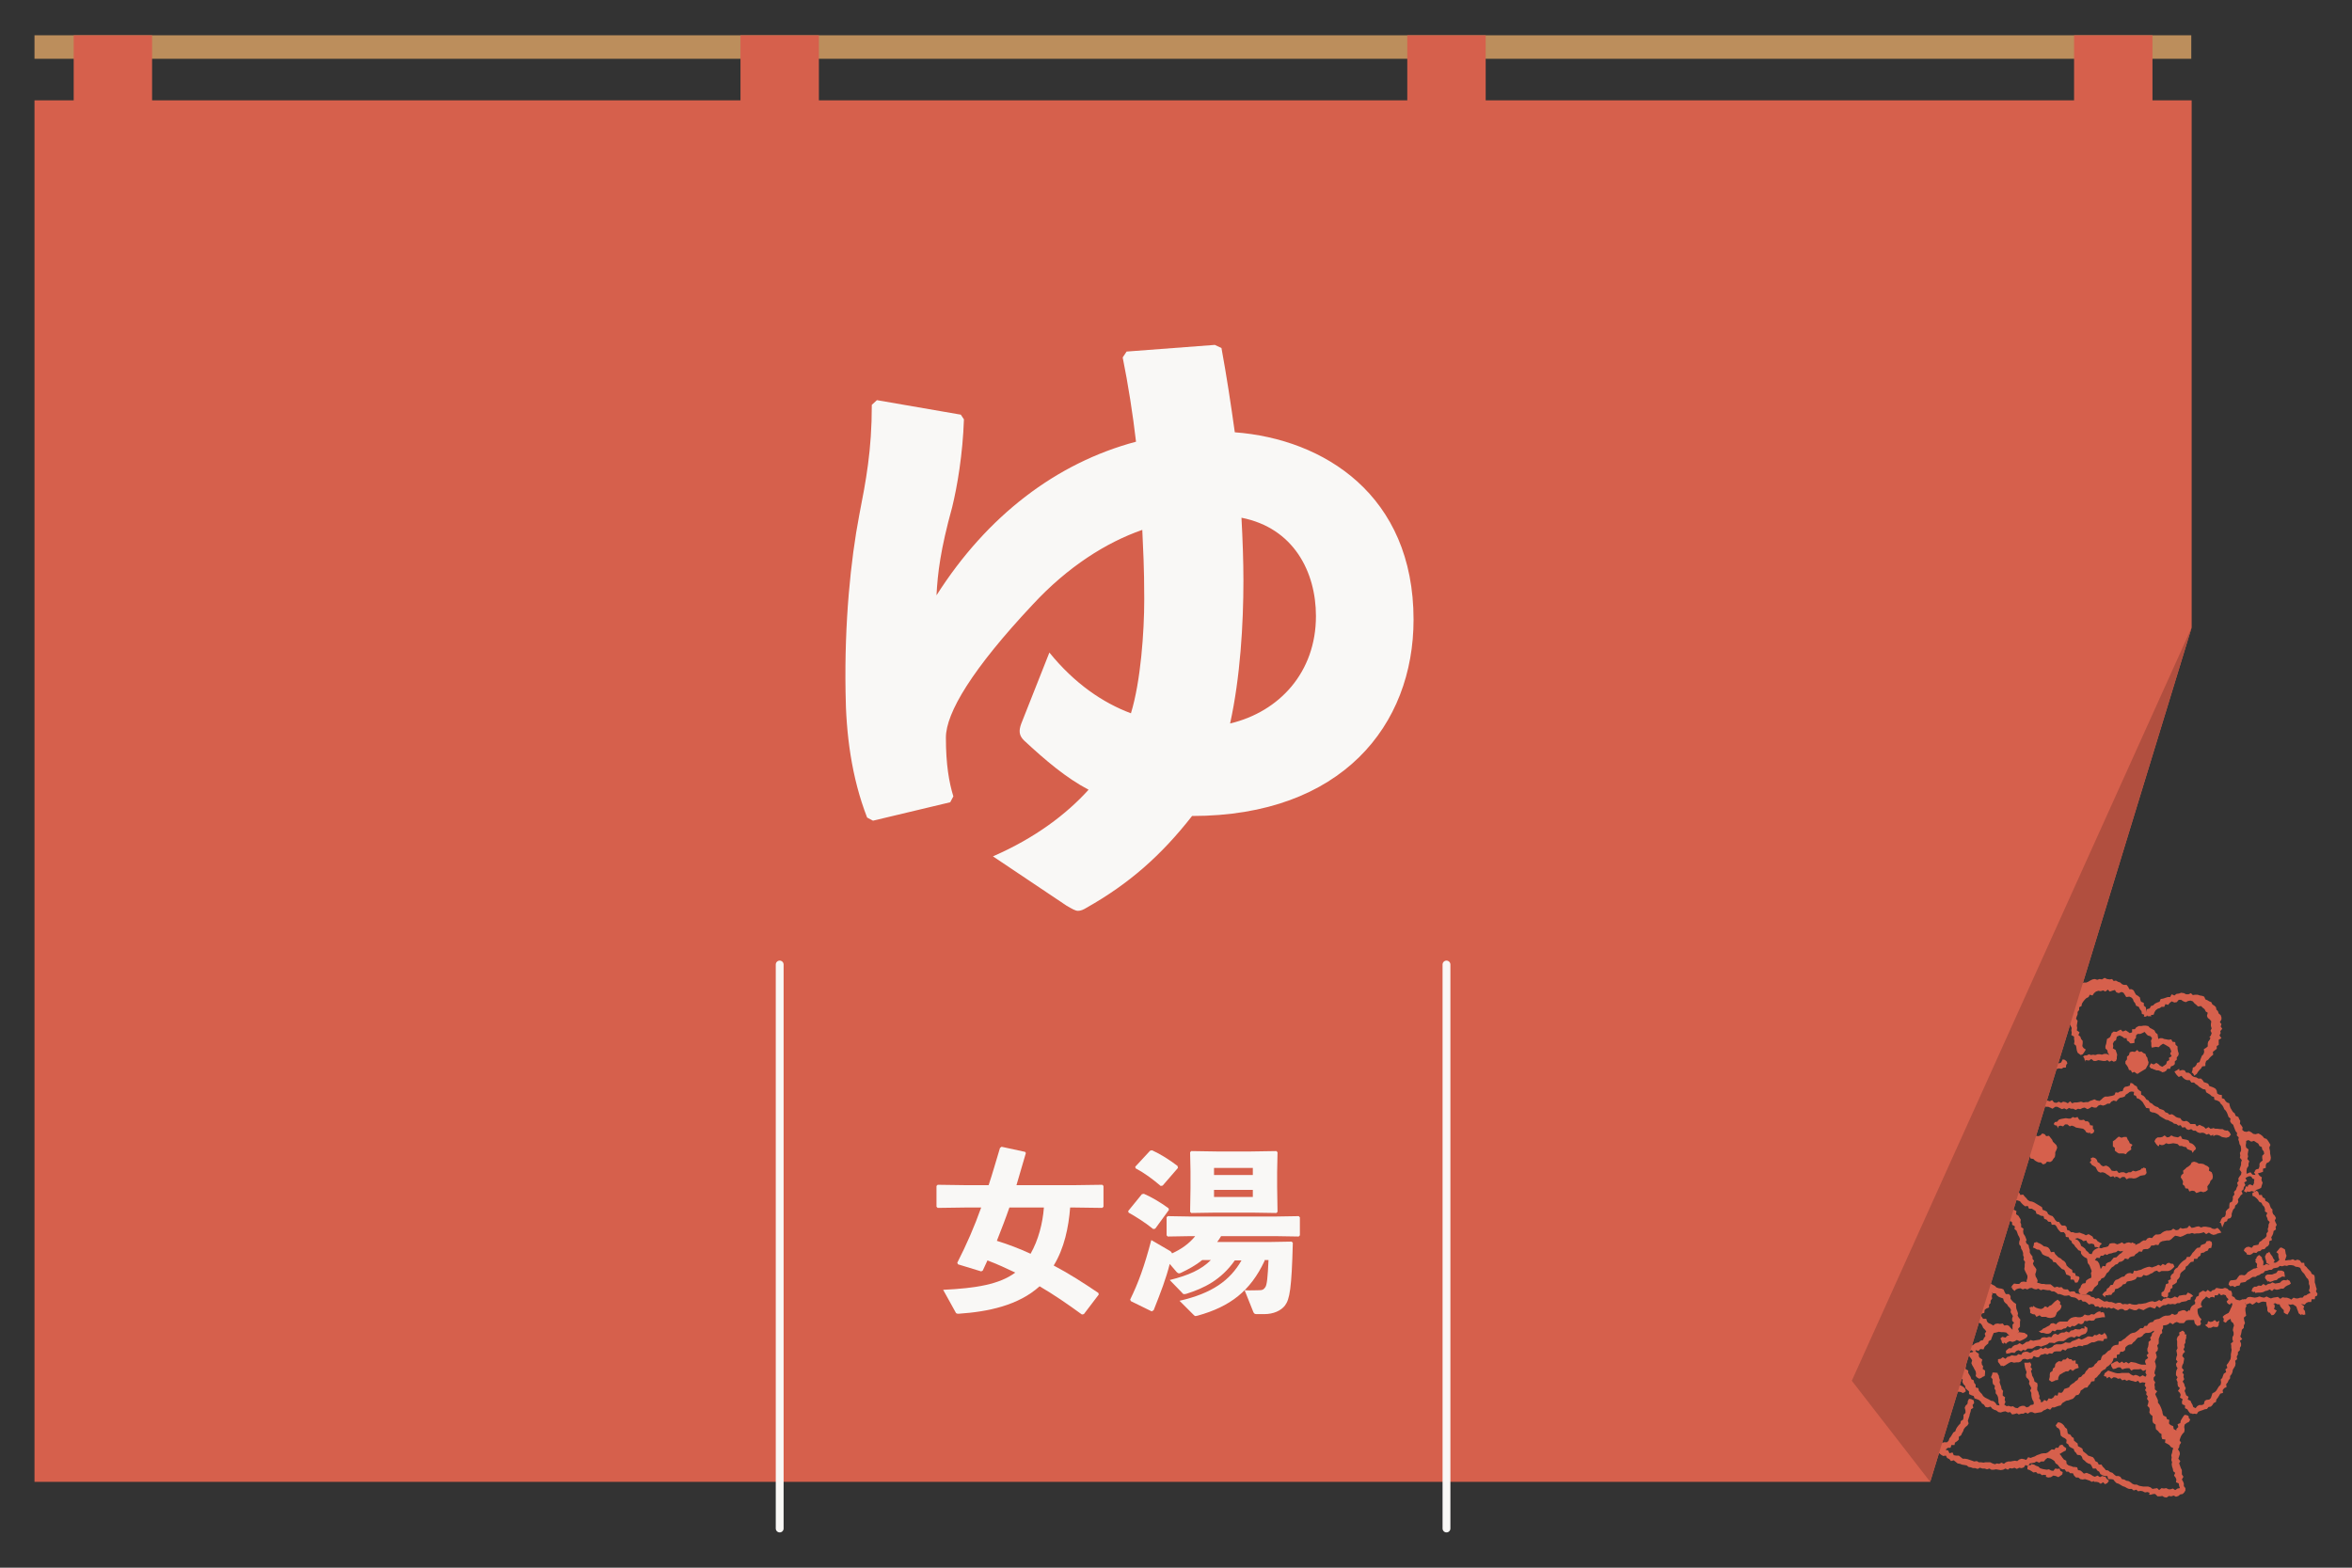
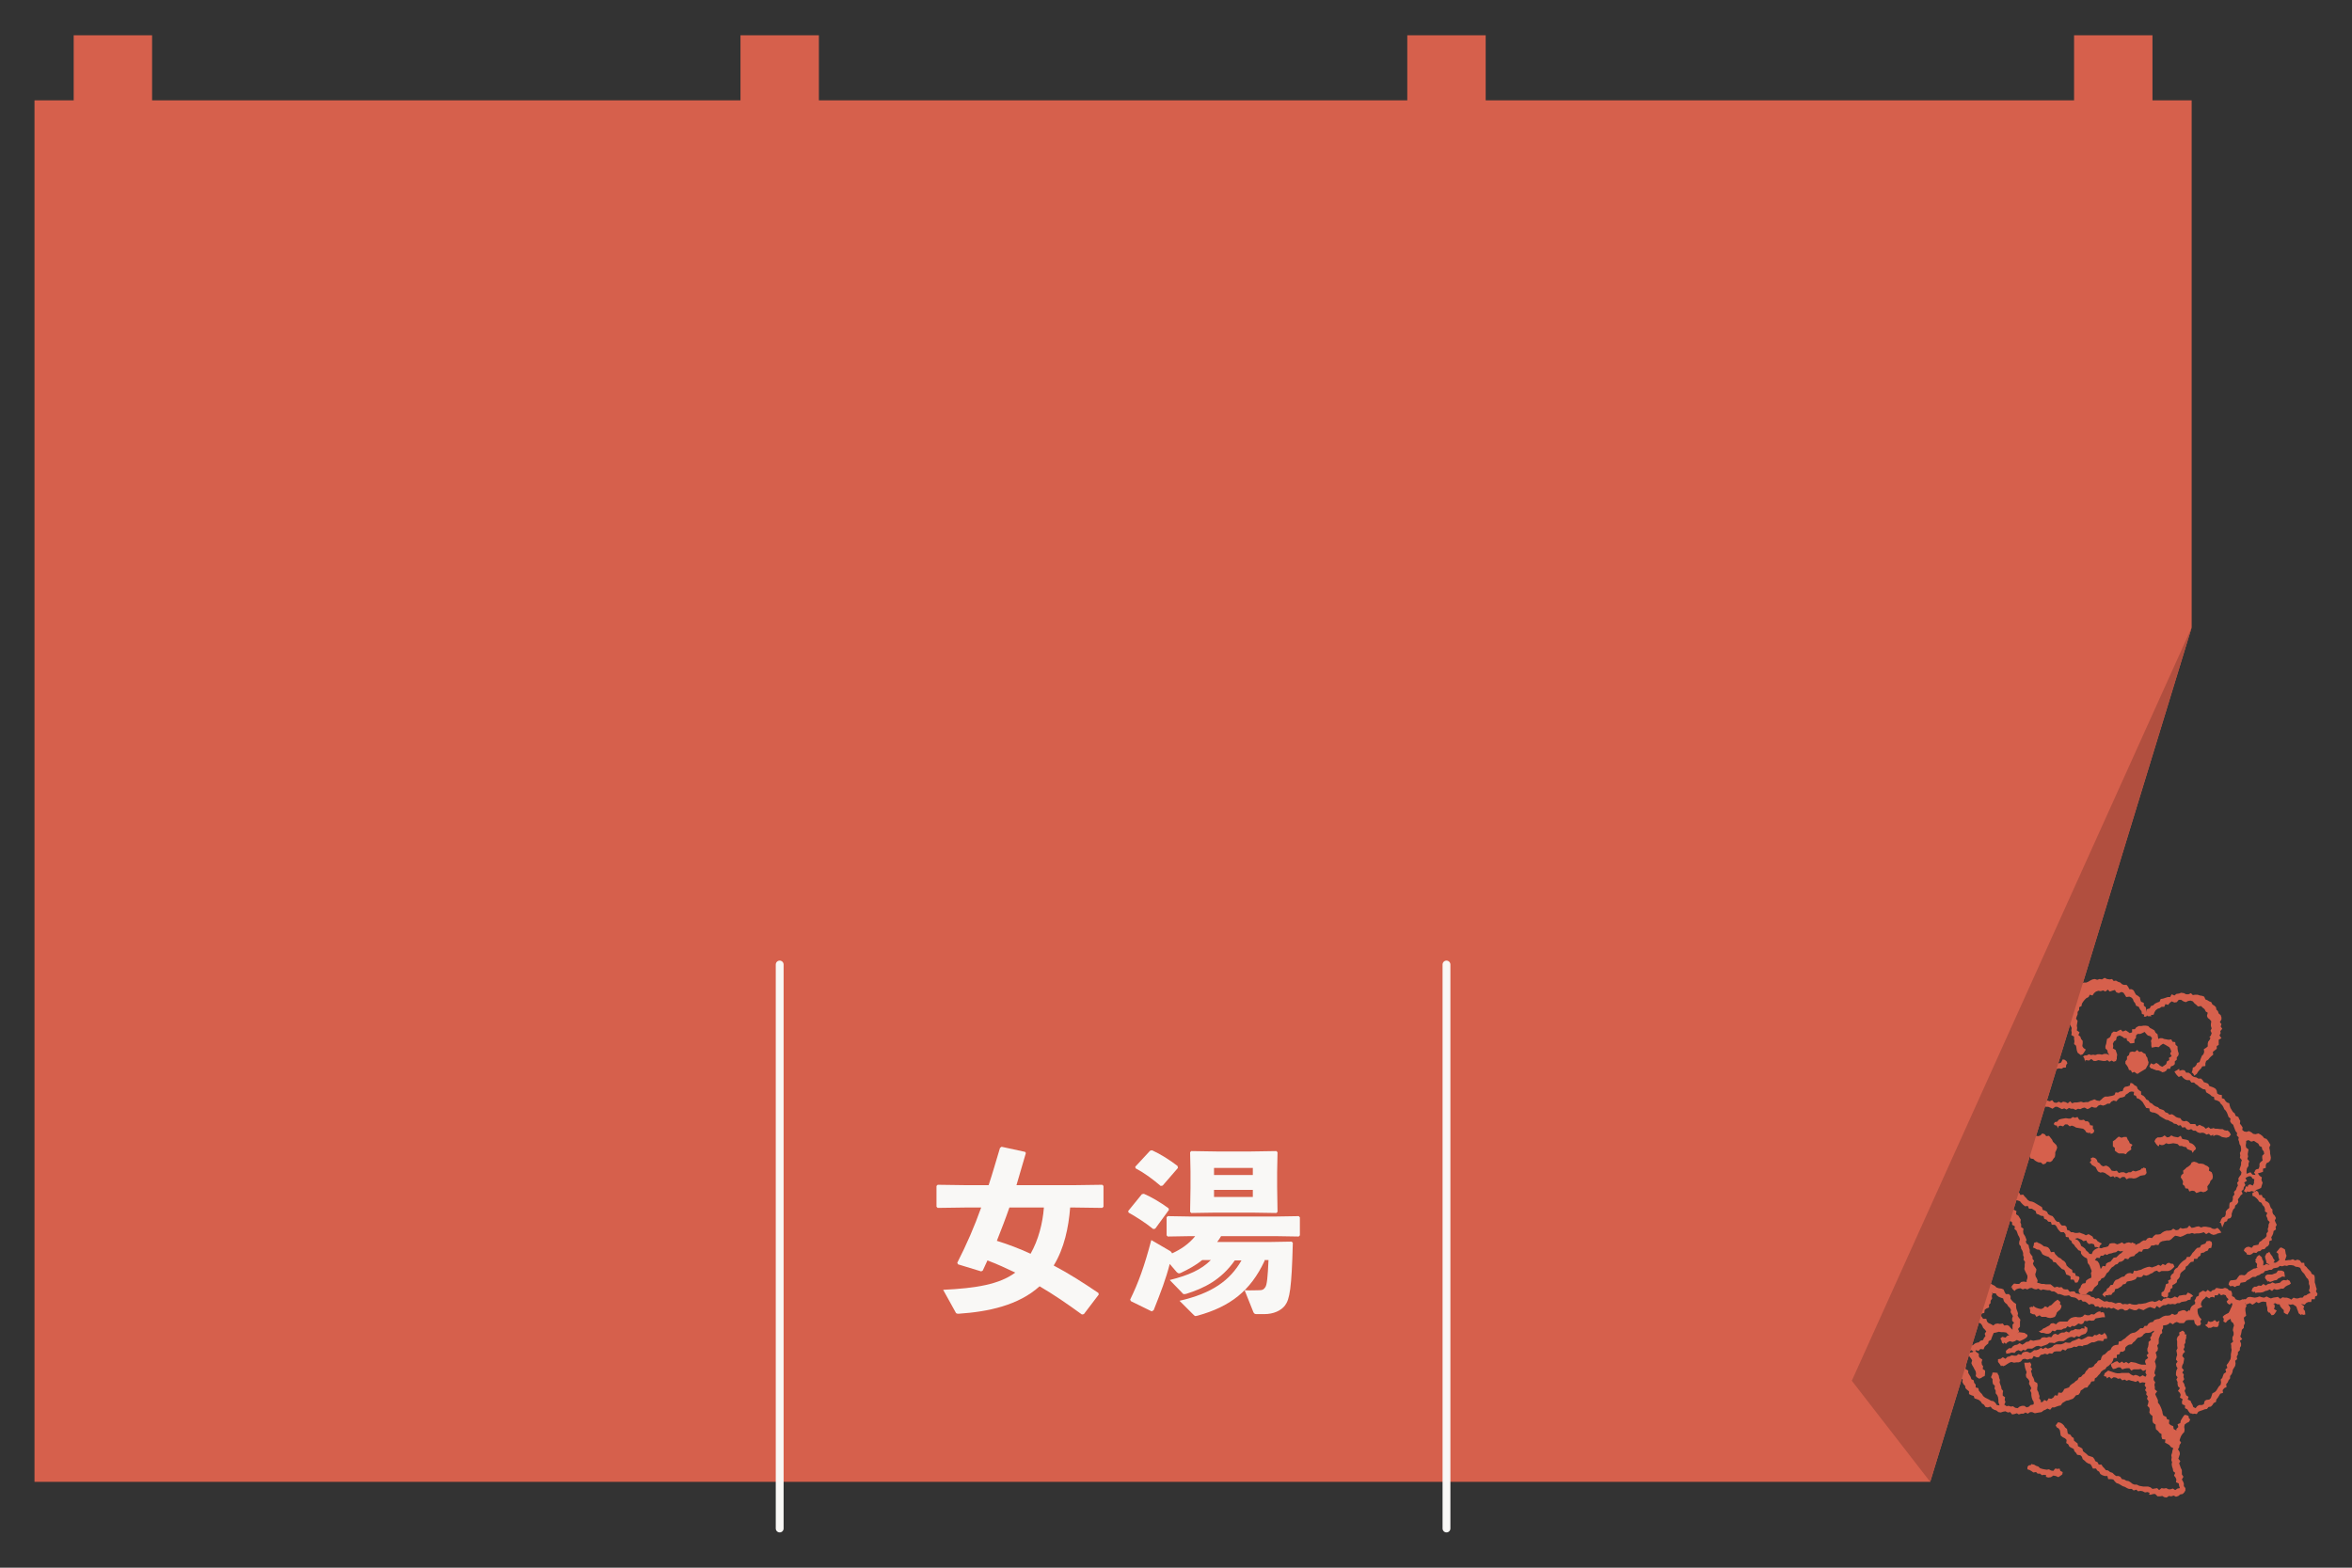
<svg xmlns="http://www.w3.org/2000/svg" version="1.1" id="レイヤー_1" x="0px" y="0px" viewBox="0 0 600 400" style="enable-background:new 0 0 600 400;" xml:space="preserve">
  <rect x="0" y="0" width="600" height="400" fill="#333333" stroke="none" />
  <style type="text/css">
	.st0{fill:#D6604C;}
	.st1{fill:#BC8E5C;}
	.st2{fill:#B14F3F;}
	.st3{fill:none;stroke:#F9F8F6;stroke-width:2;stroke-linecap:round;stroke-miterlimit:10;}
	.st4{fill:#F9F8F6;}
</style>
  <path class="st0" d="M566.9,313.2l-0.2-0.7l-0.2-0.5l-0.4-0.1l0.3-0.1l0.2-0.6l0.3-0.5l0.7-0.3l0.2-0.6l0-0.7l0.4-0.5l0.5-0.4l0-0.7  l0.1-0.6l0.6-0.3l0.2-0.6l0-0.7l0.4-0.5l-0.1-0.7l0.5-0.5l0.2-0.6l0.3-0.5l-0.2-0.7l0.4-0.5l-0.1-0.6l0.3-0.5l0.4-0.5l0.1-0.6  l-0.5-0.7l0.2-0.6l0.2-0.6l0-0.6l0.2-0.6l-0.5-0.6l0.1-0.6l-0.1-0.6l0.3-0.6l0-0.6l-0.1-0.6l-0.3-0.5l-0.1-0.6l-0.2-0.5l0.1-0.6  l-0.5-0.5l0.1-0.6l-0.4-0.5l-0.2-0.5l-0.2-0.5l-0.2-0.6l-0.5-0.4l-0.3-0.5l0.1-0.7l-0.5-0.4l-0.2-0.6l-0.2-0.5l-0.3-0.5l-0.4-0.4  l-0.2-0.5l-0.3-0.5l-0.4-0.4l-0.3-0.5l-0.6-0.3l-0.7-0.2l-0.1-0.7l-0.6-0.2l-0.4-0.4l-0.5-0.3l-0.5-0.3l-0.2-0.7l-0.6-0.1l-0.5-0.3  l-0.5-0.3l-0.4-0.4l-0.5-0.3l-0.4-0.4l-0.7,0l-0.4-0.6l-0.7,0l-0.5-0.2l-0.5-0.4l-0.4-0.5l-0.7,0.3l-0.5-0.5l0,0l-0.3-0.4l-0.3-0.5  l0.6-0.3l0.6-0.4l0.1,0.5l0.7-0.2l0.6,0.1l0.4,0.6l0.6,0l0.5,0.3l0.4,0.5l0.5,0.3l0.6,0.1l0.5,0.3l0.7,0l0.4,0.4l0.3,0.5l0.6,0.2  l0.5,0.2l0.3,0.6l0.6,0.2l0.5,0.2l0.5,0.3l0.3,0.5l0.1,0.7l0.5,0.3l0.7,0.1l0,0.8l0.6,0.2l0.3,0.5l0.4,0.4l0.6,0.2l0.1,0.6l0.2,0.6  l0.3,0.5l0.3,0.5l0.5,0.4l0.2,0.6l0.7,0.3l0.2,0.5l0.3,0.5l-0.1,0.7l0.4,0.5l0.3,0.5l-0.1,0.6l0.5,0.4l0.6,0.1l0.6-0.2l0.6,0.3  l0.5,0.4l0.6,0.1l0.7-0.2l0.6,0.3l0.5,0.4l0.4,0.5l0.6,0.2l0.4,0.5l0.3,0.5l0.3,0.5l-0.3,0.7l0.1,0.5l0.1,0.5l0,0.5l0.1,0.5l0.1,0.6  l-0.1,0.6l-0.4,0.5l-0.6,0.3l-0.2,0.5l0,0.7l-0.7,0.2l0,0.8l-0.6,0.2l-0.7,0.2l0.4,0.6l0.6,0.4l-0.1,0.7l0.3,0.7l-0.2,0.6l-0.2,0.7  l-0.6,0.3l-0.6,0.2l-0.5,0.5l-0.7-0.2l-0.6,0.2l-0.6-0.1l0,0.1l-0.1,0.2l-0.7-0.4l0.4-0.7l0.1-0.5l0.5,0.1l0.1-0.4l0.5-0.2l0.7,0.3  l0.3-0.6l0-0.5l0.1-0.5l-0.5-0.2l-0.3-0.5l-0.5-0.1l-0.5,0.2l-0.5,0.3l0.4,0.7l-0.7,0.4l0.3,0.7l-0.4,0.5l-0.1,0.6l-0.5,0.4l0.3,0.7  l-0.5,0.4l-0.3,0.5l-0.4,0.5l0.1,0.7l-0.3,0.5l-0.5,0.4l-0.1,0.6l-0.4,0.4l-0.2,0.5l-0.2,0.6l0,0.6l-0.3,0.5l-0.7,0.2l-0.2,0.6  l-0.6,0.2L566.9,313.2z M574.1,299.1l0.5,0.6l0.8,0.1l-0.4-0.7l0.2-0.1l0-0.2l0.3-0.4l0.7-0.2l0.2-0.6l0-0.7l0.3-0.4l0.5-0.4  l-0.1-0.6l0-0.6l0.5-0.5l-0.1-0.6l-0.4-0.5l-0.1-0.6l-0.6-0.3l-0.3-0.6l-0.5-0.3l-0.6-0.4l-0.7,0.2l-0.7-0.4l-0.6,0.2l0,0.5  l-0.1,0.6l0.1,0.6l0.6,0.5l-0.1,0.6l-0.1,0.6l0.1,0.6l-0.2,0.6l0.5,0.6l-0.2,0.6l0,0.6l-0.4,0.6l-0.1,0.6l0,0.8L574.1,299.1z" />
  <polygon class="st0" points="508.7,302.1 507.8,301.7 507.8,301.1 507.9,300.5 507.5,300 507.9,299.3 507.5,298.8 507.6,298.2   507.5,297.6 507.6,297 507.6,296.5 507.7,295.9 507.5,295.3 507.6,294.7 507.7,294.1 507.7,293.6 507.9,293 508.1,292.4   508.1,291.9 507.9,291.2 507.9,290.6 508.6,290.2 508.3,289.5 508.7,289 509,288.5 509.4,288 509.5,287.5 509.7,286.9 509.7,286.3   510.2,285.9 510.1,285.1 510.8,284.9 510.7,284.1 511.2,283.8 511.4,283.2 511.8,282.8 511.9,282.2 512.3,281.7 512.9,281.4   513.1,280.8 513.2,280.2 514,280.1 514.3,279.6 514.4,278.9 515,278.6 515.3,278.1 515.6,277.6 516.3,277.5 516.7,277 516.8,276.3   517.3,276 518,275.8 518.2,275.2 518.6,274.8 519.3,274.8 519.8,274.4 520.1,273.8 520.6,273.6 521,273 521.6,273 522.1,272.7   522.7,272.5 523,271.9 523.7,271.9 524.1,271.4 524.7,271.3 525.3,271.3 525.8,271.1 526.2,270.3 526.7,270.4 527.2,270.8   527.4,271.3 527.1,271.7 527,272.4 526.4,272.4 525.9,272.7 525.2,272.6 524.6,272.8 524.1,273.1 523.7,273.5 523.1,273.7   522.7,274.1 522.1,274.2 521.7,274.8 521.1,274.9 520.8,275.5 520.3,275.8 519.9,276.2 519.4,276.5 519.1,277.1 518.7,277.5   517.9,277.5 517.7,278.1 517.2,278.4 516.7,278.8 516.3,279.2 516,279.7 515.5,280.1 515.1,280.5 514.8,281 514.4,281.4 514.2,282   514.2,282.7 513.4,282.9 513.3,283.5 512.9,283.9 512.7,284.5 512.6,285.1 511.9,285.4 511.9,286 511.7,286.6 511.4,287.1   511.1,287.6 510.9,288.1 510.5,288.6 510.6,289.2 510.1,289.7 510.2,290.3 510.1,290.9 509.7,291.4 509.3,291.9 509.7,292.6   509.4,293.1 509.3,293.7 509.1,294.2 509.4,294.9 509,295.4 509.3,296 508.8,296.6 509.3,297.2 509.4,297.7 509,298.3 509.4,298.9   509.3,299.5 509.2,300.1 509.3,300.7 509.6,301.2 509.4,301.9 509.2,302.5 508.5,302.3 " />
  <polygon class="st0" points="544.5,273.5 543.9,273.7 543.6,273.1 543.1,273 542.9,272.4 542.6,271.9 542.2,271.4 542.2,270.8   542.6,270.3 542.6,269.6 543.1,269.2 543.3,268.5 543.9,268.3 544.6,268.4 545.2,267.9 545.7,268.4 546.3,268.3 546.8,268.7   547.3,268.9 547.5,269.5 547.8,269.9 547.9,270.5 548.1,271 548,271.6 547.7,272.1 547.4,272.7 546.9,273 546.4,273.3 545.9,273.6   545.3,274 545,273.9 " />
  <polygon class="st0" points="531.9,270.9 531.7,270 531.4,269.6 531.8,269.3 532.3,269.3 532.9,269 533.4,269.2 534,269.1   534.5,269.2 535.1,269 535.7,269 536.2,269.1 536.8,268.9 537.4,268.9 538.1,269.2 537.7,268.6 537.6,268 537.1,267.5 537.1,266.9   537.3,266.3 537.4,265.7 537.5,265.1 538.2,264.7 538.5,264.2 538.7,263.6 539.2,263.2 539.9,263.3 540.4,263 541,262.7   541.5,263.2 542.3,262.9 542.9,263.3 543.3,263.6 543.9,263.4 543.9,262.6 544.6,262.6 545,262.1 545.6,261.8 546.2,261.8   546.8,261.7 547.4,261.7 548,261.8 548.5,262.3 549.1,262.6 549.6,262.9 549.9,263.5 550.4,263.9 550.5,264.6 550.6,265.1   551,264.9 551.6,264.9 552.1,265.1 552.7,265.2 553.2,265.3 553.9,265.2 554.2,265.8 554.9,265.9 555,266.6 555.5,267 555.5,267.6   555.6,268.2 555.8,268.8 555.7,269.3 555.3,269.8 555.3,270.4 554.8,270.8 554.8,271.5 554.4,271.9 553.8,272.1 553.6,272.7   552.9,272.7 552.6,273.2 552.1,273.5 551.5,273.6 551.5,273.5 551.1,273.3 550.6,273.1 550.1,273.1 549.6,272.9 549.3,272.8   549.3,272.9 549.2,272.7 549.2,272.7 548.7,272.6 548.3,272.1 548.7,271.3 549.4,271.6 550.1,271.2 550.6,271.5 551,271.9   551.6,272.2 552.2,271.8 552.6,271.5 552.8,270.8 553.4,270.5 553.3,269.9 554,269.5 553.6,268.8 553.9,268.3 553.7,267.7   553.4,267.2 552.9,266.9 552.4,266.6 551.8,266.3 551.2,266.7 550.7,267.2 549.9,267.1 549.5,267.2 548.9,267.3 548.8,266.8   548.8,266.1 548.7,265.6 549,264.9 548.6,264.4 547.9,264.2 547.5,263.8 547.1,263.3 546.5,263.6 546,263.8 545.3,263.8   544.9,264.2 544.9,264.8 544.5,265.3 544.5,266.1 543.9,266.2 543.4,266.2 543.1,265.8 542.6,265.5 542.5,264.9 541.9,264.9   541.4,264.5 540.7,264.2 540,264.5 539.8,265.4 539.3,265.7 539,266.3 539.1,266.9 539,267.5 539.7,267.9 539.9,268.5 540.1,269.1   540,269.7 540,270.2 539.8,270.6 539.9,270.8 539.8,270.7 539.2,270.9 538.7,270.6 538.1,270.9 537.6,270.5 537.1,270.7   536.5,270.7 535.9,270.6 535.3,270.5 534.7,270.7 534.1,270.7 533.5,270.2 532.9,270.6 532.2,270.5 532,270.5 " />
  <polygon class="st0" points="517.9,281.4 517.5,281.3 517.2,280.8 517.5,280.3 518,280.4 518.8,280.3 519.5,280.4 520,280.5   520.6,280.7 521.1,281 521.7,281.1 522.3,280.8 522.9,281 523.5,280.7 524,281.3 524.6,281.4 525.2,281.1 525.8,281.4 526.3,281.1   526.9,281.2 527.5,281.5 528.1,281 528.6,281.5 529.2,281.3 529.8,281.3 530.4,281.2 530.9,281.1 531.5,281.3 532.1,281.2   532.7,281.2 533.2,280.9 533.8,280.7 534.3,280.5 534.9,280.8 535.6,280.9 536.1,280.5 536.5,280.1 537,279.8 537.7,279.8   538.2,279.7 538.8,279.6 539.4,279.4 539.7,278.7 540.3,278.8 540.8,278.5 541.5,278.4 541.7,277.7 542.1,277.3 542.7,277.2   543.3,277 543.5,276.3 543.9,276.4 544.1,276.5 544.5,276.9 545.1,277.2 545.3,277.8 545.7,278.2 546.2,278.5 546.2,279.3   546.8,279.6 547.2,280 547.5,280.5 548.1,280.8 548.4,281.3 549,281.6 549.4,282 549.9,282.3 550.5,282.5 550.9,282.9 551.5,283.1   552,283.3 552.4,283.8 553,284 553.4,284.4 554.1,284.3 554.6,284.6 555.1,285 555.6,285.2 556.2,285.3 556.6,285.9 557.1,286.1   557.8,286 558.3,286.3 558.8,286.8 559.4,286.8 560,286.8 560.4,287.4 561.1,287 561.7,287.3 562.2,287.5 562.7,288 563.4,287.6   563.9,288 564.5,287.9 564.6,287.8 565.1,288 565.7,288 566.4,288.1 567,288.1 567.5,288.4 568.1,288.5 568.2,288.4 568.7,288.8   569.1,289.5 568.6,290.1 567.9,290.3 567.3,290.2 566.8,290.1 566.3,289.8 565.7,289.6 565.2,289.6 564.6,289.9 564.6,289.5   564,289.8 563.5,289.3 562.9,289.5 562.3,289.1 561.8,289 561.2,289.1 560.6,288.9 560.1,288.5 559.5,288.5 559,288.1 558.3,288.3   557.8,288.1 557.4,287.6 556.7,287.7 556.3,287.1 555.7,287.2 555.2,286.8 554.6,286.7 554.1,286.3 553.6,286.1 553.1,285.8   552.5,285.7 552,285.4 551.5,285.1 551,284.8 550.6,284.4 550.1,284.1 549.6,283.9 548.9,283.8 548.4,283.5 548.3,282.8   547.5,282.7 547.2,282.2 546.9,281.7 546.6,281.2 546.2,280.8 545.7,280.4 545.1,280.2 544.9,279.6 544.3,279.4 544.4,278.6   543.8,278.5 543.3,278.6 542.8,279 542.3,279.3 542,279.8 541.4,280 540.8,280.1 540.3,280.5 539.9,281 539.2,280.8 538.6,281.1   538.2,281.6 537.6,281.6 537.1,281.9 536.5,282.1 535.8,281.9 535.3,282.1 534.8,282.6 534.2,282.6 533.6,282.4 533,282.8   532.5,283 531.8,282.6 531.3,282.7 530.7,283 530.1,282.9 529.5,283.2 528.9,282.9 528.3,282.9 527.8,282.7 527.2,283.1   526.6,282.8 526,283 525.4,282.7 524.8,282.4 524.3,282.4 523.6,282.9 523,282.6 522.5,282.4 521.9,282.4 521.3,282.1 520.7,282.5   520.1,282.3 519.5,282.2 519,281.7 518.4,281.6 518.1,281.6 " />
  <polygon class="st0" points="533.3,289 532.8,289.1 532.2,288.9 531.9,288.4 531.4,288 530.8,287.9 530.2,287.8 529.6,287.7   529.1,287.4 528.5,287.2 528,287.4 527.4,286.9 526.8,286.9 526.3,287.4 525.6,287.2 525.1,287.4 525.1,287.4 525,287.9   524.7,287.2 524.2,287.1 523.9,286.8 524.2,286.3 524.8,286.2 525.2,285.7 525.8,285.5 526.4,285.4 527,285.3 527.6,285.4   528.2,285.4 528.8,285 529.3,285.2 530,285 530.4,285.7 530.9,285.8 531.6,285.7 532,286.1 532.6,286.1 533,286.5 533.2,287.1   533.9,287.2 533.9,288 534.2,288.3 534.2,288.8 533.8,289.2 533.2,289.3 " />
  <polygon class="st0" points="559.3,294.1 559.1,293.6 558.5,293.4 558,293.2 557.7,292.7 557.1,292.6 556.6,292.4 556,292.4   555.5,291.9 555,291.8 554.4,291.7 553.8,291.8 553.2,291.9 552.6,291.7 552,292.1 551.5,292.2 550.8,292 550.8,292.3 550.6,292.5   550.2,292.1 549.9,291.7 549.6,291.2 549.9,290.6 550.4,290.2 551.1,290.2 551.6,290.1 552.2,289.7 552.8,290.2 553.4,290.1   553.9,289.7 554.5,290 555,290.1 555.6,290.2 556.3,289.8 556.7,290.6 557.2,290.7 557.8,290.8 558.3,291 558.6,291.6 559.2,291.8   559.7,292.2 560,292.6 560.2,293 560,293.4 559.7,293.6 559.4,294.1 " />
  <polygon class="st0" points="544,292.1 543.3,291.7 543.1,291.2 542.8,290.8 542.5,290.1 541.8,290.1 541.2,290.3 540.5,290   540,290.4 539.6,290.8 539,291.2 539,291.9 539,292.5 539.5,292.9 539.5,293.6 540,294 540.5,294.3 541.1,294.3 541.7,294.3   542.3,294.5 542.7,294 543.1,293.7 543.7,293.3 543.6,292.7 " />
  <polygon class="st0" points="539.6,300.6 539.1,300.1 538.4,300.3 537.9,299.9 537.4,299.6 537,299.3 536.4,299.1 535.8,299.2   535.2,298.9 534.9,298.4 534.6,297.8 534.1,297.5 533.6,297.2 533.3,296.7 533.1,296.7 533.1,296.6 533.5,296.1 533.3,295.6   533.9,295.3 534.5,295.5 534.9,295.9 535.1,296.5 535.6,296.8 536,297.3 536.5,297.6 537.3,297.4 537.9,297.7 538.3,298.1   538.7,298.7 539.4,298.8 540,298.7 540.5,299.3 541.2,299.1 541.8,299.1 542.4,299.4 543,299.1 543.6,299.1 544.1,298.7   544.8,298.9 545.4,298.7 546,298.5 546.4,298.1 546.5,298 546.6,298.2 546.8,297.9 547.4,298.1 547.5,298.7 547.6,299.3   547.2,299.8 546.6,299.9 546,300 545.5,300.3 544.9,300.6 544.3,300.7 543.7,300.6 543.1,300.6 542.5,300.9 542,300.3 541.4,300.3   540.8,300.7 540.2,300.3 539.6,300.2 " />
  <polygon class="st0" points="559.8,303.9 559.2,303.8 558.5,304 558.2,303.3 557.5,303.2 557.3,302.6 556.8,302.2 556.9,301.5   556.7,301 556.3,300.4 556.5,299.8 557,299.4 556.9,298.7 557.4,298.3 557.8,297.9 558.3,297.6 558.8,297.2 559.1,296.6   559.7,296.4 560.4,296.6 560.9,296.9 561.5,296.9 562.1,297 562.6,297.3 563.2,297.6 563.6,298 563.5,298.7 564.2,299.1   564.4,299.6 564.5,300.2 564.4,300.8 563.9,301.3 563.7,301.9 563.4,302.3 563.1,302.7 563.2,303.6 562.7,304 562.1,304.2   561.4,304 560.9,304.2 560.3,304.4 " />
  <polygon class="st0" points="520.6,296.6 520.1,296.6 519.6,296.4 519.1,296.1 518.7,295.7 518,295.6 517.8,295 517.5,294.5   517.8,293.9 517.6,293.3 517.8,292.8 517.8,292.2 517.6,291.5 518.3,291.2 518.4,290.6 519,290.4 519.3,289.8 520,289.9   520.5,289.7 521,289.2 521.6,289.4 522,289.9 522.7,289.8 523.1,290.3 523.5,290.8 523.7,291.3 524.1,291.7 524.6,292.2   524.8,292.8 524.6,293.4 524.3,294 524.3,294.6 524.2,295.2 523.8,295.7 523.5,296.2 523,296.5 522.2,296.4 521.8,296.9   521.2,297.1 " />
  <polygon class="st0" points="506.7,292.5 506.4,292.7 505.9,292.2 505.6,291.7 505.2,291.3 504.6,291.1 504.4,290.6 504.3,290   503.6,289.5 503.6,288.9 504.2,288.4 504.2,287.7 504.6,287.2 505.1,286.9 505.7,286.9 506.3,286.7 506.8,286.5 507.4,286.6   508,286.7 508.7,287 508.8,286.5 509.4,287 509.6,287.6 508.9,287.9 508.5,288.3 508.1,288.1 507.5,288.1 506.9,288.4 506.4,288   506.1,288.5 505.5,288.8 505.7,289.4 505.6,290.1 506.1,290.5 506.8,290.6 507.3,291 507.4,291.6 507.8,292.2 507.2,292.6   506.7,292.6 " />
  <polygon class="st0" points="507,286.1 506.4,286.3 506.4,285.7 505.8,285.2 505.9,284.6 505.9,284 506,283.4 505.9,282.8   505.7,282.2 505.7,281.6 505.8,281 505.9,280.4 506.1,279.8 506.3,279.2 507.1,279 507.3,278.4 507.7,278 508.4,278 508.9,277.7   509.4,277.4 510,277.5 510.6,277.8 511.1,278 511.8,277.9 512.3,278.3 512.8,278.7 513.6,278.7 514.1,279.2 513.6,279.7   513.4,280.3 512.7,280.5 512.7,280.4 512.5,280 512,279.7 511.4,279.5 510.9,279.1 510.3,278.9 509.5,278.8 509.2,279.4   508.7,279.6 508.3,279.9 507.7,280.1 507.6,280.8 507.3,281.3 507.4,281.9 507.7,282.5 507.3,283.1 507.7,283.7 507.5,284.3   507.9,284.9 507.7,285.5 507.7,286 " />
  <path class="st0" d="M531.6,330.3l-0.8,0l-0.5-0.6l0-0.7l0.4-0.4l0.2-0.6l0.4-0.5l0.7-0.1l0.2-0.7l0.6-0.4l0.7-0.3l0-0.6l-0.1-0.5  l0.2-0.6l-0.2-0.5l-0.2-0.5l-0.2-0.5l-0.4-0.5l-0.1-0.6l-0.1-0.6l-0.6-0.3l-0.5-0.4l-0.4-0.5l-0.1-0.7l-0.6-0.2l-0.4-0.5l-0.4-0.4  l-0.3-0.5l-0.5-0.4l-0.2-0.6l-0.5-0.3l-0.2-0.6l-0.7-0.1l-0.1-0.7l-0.4-0.5l-0.8,0l-0.4-0.4l-0.4-0.5l-0.3-0.6l-0.4-0.4l-0.8,0  l-0.2-0.7l-0.7-0.1l-0.4-0.5l-0.6-0.2l-0.2-0.7l-0.7-0.1l-0.5-0.3l-0.6-0.2l-0.2-0.7l-0.5-0.3l-0.5-0.3l-0.7,0l-0.3-0.7l-0.7,0.1  l-0.5-0.4l-0.4-0.4l-0.4-0.5l-0.6-0.2l-0.6-0.1l-0.5-0.2l-0.3-0.6l-0.4-0.4l-0.8,0.2l-0.5-0.3l-0.3-0.7l-0.5-0.3l-0.6-0.1l-0.6-0.3  l0.2-0.7l0.4-0.3l0.5-0.1l0.2,0l0.4,0.4l0.6,0.1l0.7-0.1l0.5,0.4l0.5,0.3l0.5,0.2l0.3,0.7l0.7-0.1l0.3,0.6l0.7-0.1l0.4,0.5l0.4,0.4  l0.4,0.5l0.5,0.3l0.6,0.1l0.5,0.2l0.5,0.3l0.5,0.3l0.5,0.3l0.5,0.3l0.2,0.7l0.6,0.2l0.5,0.3l0.3,0.6l0.5,0.3l0.6,0.2l0.4,0.5  l0.3,0.5l0.4,0.4l0.6,0.1l0.3,0.5l0.4,0.4l0.8,0l0.4,0.4l0.1,0.7l0.6,0.2l0.4,0.4l0.5,0l0.6,0.2l0.5,0l0.6-0.1l0.5,0.2l0.6,0.2  l0.5,0.3l0.7-0.3l0.5,0.3l0.5,0.3l0.3,0.6l0.6,0.1l0.4,0.5l0.5,0.3l0.6,0.3l-0.5,0.5l-0.2,0.6l-0.6-0.2l-0.5,0l-0.2-0.7l-0.6-0.2  l-0.7,0.1l-0.4-0.3l-0.3-0.6l-0.7,0.2l-0.5-0.4l-0.5-0.2l-0.5-0.2l-0.7,0.2l0.7,0.3l0.4,0.4l0.3,0.5l0.2,0.6l0.5,0.3l0.5,0.4  l0.3,0.5l0.5,0.4l0.3,0.4l0.6,0.1l0.3-0.7l0.4-0.4l0.5-0.3l0.6-0.2l0.7,0.1l0.5-0.2l0.6-0.1l0.6-0.2l0.4-0.7l0.6-0.1l0.6,0l0.7,0.3  l0.6-0.2l0.6-0.3l0.6,0.4l0.6-0.3l0.6-0.1l0.6,0.2l0.2-0.2l0.4,0.2l0.5,0.2l-0.1,0.3l0.6-0.3l0.5-0.2l0.5-0.4l0.5-0.3l0.6,0l0.4-0.5  l0.5-0.2l0.7,0.1l0.4-0.5l0.5-0.4l0.6,0l0.6-0.1l0.5-0.4l0.5-0.3l0.6-0.2l0.6,0l0.6-0.1l0.5-0.4l0.7,0.4l0.6-0.1l0.5-0.5l0.6,0.2  l0.6-0.1l0.6-0.1l0.5-0.6l0.6,0.6l0.6-0.1l0.6-0.2l0.6-0.1l0.6,0.3l0.6-0.2l0.6,0l0.6,0.1l0.6,0.1l0.5,0.3l0.6,0.1l0.7-0.3l0.5,0.5  l0.5,0.7l-0.8,0.2l-0.4,0.1l-0.1,0.3l0-0.2l-0.7,0.2l-0.6-0.2l-0.6-0.4l-0.7,0.4l-0.6-0.5l-0.6,0.2l-0.6,0.1l-0.6,0l-0.6,0.1  l-0.6-0.2l-0.6,0.2l-0.6,0l-0.6,0.3l-0.6,0.3l-0.6,0.2l-0.7-0.2l-0.6-0.1l-0.5,0.4l-0.5,0.5l-0.5,0.3l-0.6,0l-0.6,0.1l-0.6,0.1  L551,317l-0.4,0.7l-0.7-0.1l-0.5,0.2l-0.6,0l-0.4,0.6l-0.5,0.3l-0.6,0l-0.6,0.1l-0.3,0.6l-0.7-0.1l-0.4,0.4l-0.5,0.3l-0.4,0.5  l-0.6,0.1l-0.5,0.2l-0.4,0.5l-0.8-0.2l-0.4,0.5l-0.5,0.3l-0.6,0.1l-0.4,0.5l-0.6,0.2l-0.4,0.4l-0.5,0.3l-0.4,0.5l-0.4,0.6l-0.5,0.4  l-0.3,0.6l-0.4,0.5l-0.6,0.2l-0.3,0.5l-0.5,0.3l-0.1,0.7l-0.4,0.4l-0.5,0.4l-0.3,0.5l-0.3,0.5l-0.7,0l-0.4,0.3l-0.5,0.5L531.6,330.3  z M534.4,321.5l0.7,0.3l0.4,0.6l0.2,0.7l0.2,0.7l0.2-0.3l0.3-0.5l0.7,0.1l0.2-0.7l0.5-0.3l0.6-0.2l0.4-0.5l0.4-0.5l0.7-0.1l0.4-0.4  l0.4-0.4l0.5-0.3l0.4-0.5l0.5-0.3l0.7-0.2l-0.7,0.3l-0.6,0.2l-0.6,0.1l-0.6-0.2l-0.5,0.4l-0.6,0.1l-0.6,0.2l-0.6,0.1l-0.5,0.3  L537,320l-0.5,0.4l-0.6,0l-0.3,0.6l-0.7-0.1L534.4,321.5z" />
  <polygon class="st0" points="502.2,344.7 501.8,344.3 501.3,344.1 500.7,344.1 500.1,343.9 500,343.2 499.6,342.9 499.5,342.4   500.1,342.1 500.7,341.9 501,342.5 501.5,342.9 502,343.2 502.6,343.4 502.7,342.8 503.2,343.3 503.8,342.8 504.3,342.6   504.8,342.5 505.2,342.1 505.9,341.9 506.1,341.4 506.5,340.9 506.3,340.3 506.7,339.7 506.3,339.2 505.9,338.8 505.7,338.3   505.4,337.8 504.9,337.5 504.4,337.2 504,336.7 503.6,337 503.2,336.6 502.7,336.4 502.3,336 501.7,336.4 501,336.1 500.4,336.3   500.1,336.9 499.4,336.9 498.9,337.2 498.5,337.6 498.5,337.6 498.5,337.9 497.8,337.8 497.3,337.7 497.2,337.2 497.7,336.9   497.9,336.3 498.5,336.1 498.9,335.8 499.4,335.5 499.9,335.3 500.3,334.6 501,334.7 501.5,334.5 502.1,334.5 502.7,334.5   503.2,334.7 503.6,335.1 504.2,335.3 504.3,335.9 505,335.5 505.5,335.9 505.9,336.5 506.7,336.5 506.9,337.2 507.3,337.6   507.8,337.8 508.5,338.2 509,337.8 509.6,337.7 510.2,337.8 510.9,337.7 511.3,338.2 512,338.1 512.5,338.3 512.9,338.8   513.4,339.3 513.4,338.6 513.4,338 513.8,337.5 513.3,337 513.3,336.4 513.5,335.8 513.2,335.3 512.9,334.8 513,334.2 512.7,333.7   512.3,333.3 512,332.8 511.5,332.4 511.2,332 511,331.3 510.4,331.1 509.9,330.9 509.4,330.5 509.1,330 508.4,330 508.1,329.7   508.3,330.1 508.1,330.7 508.2,331.3 507.8,331.9 507.8,332.5 507.4,332.9 507.4,333.6 506.7,333.9 506.3,334.2 506.2,335   505.3,335.2 504.8,334.9 504.8,334.4 505,333.9 505.1,333.2 505.8,332.9 505.8,332.2 506.2,331.7 506.1,331.1 506.6,330.5   506.2,329.9 506.1,329.3 505.7,329 506.1,328.5 506.4,328.2 507,327.9 507.7,327.6 507.7,328 507.8,327.5 508.3,327.8 508.9,328.1   509.3,328.5 509.9,328.7 510.6,328.8 511.1,329 511.4,329.7 511.7,330.2 512.5,330.2 512.9,330.7 512.9,331.4 513.3,331.9   513.7,332.3 514.3,332.7 514.3,333.4 514.4,334 514.6,334.5 514.8,335.1 514.7,335.7 515,336.2 515.4,336.7 515.3,337.3   515.3,337.9 515.3,338.5 514.8,339.1 515.1,339.7 514.6,340.3 515,339.9 515.8,340 516.5,340.1 517,340.5 517,340.5 517.2,340.5   517.2,341 516.8,341.4 516.3,341.7 515.7,342 515.2,342.2 514.5,341.9 514,342.2 513.4,342.4 512.7,342.2 512.1,342.5 511.7,342.9   511.6,342.8 511.4,342.6 511.2,342.6 511.1,342.9 510.7,342.6 510.6,342.1 510.3,341.5 510.8,341.1 511.6,341.3 512.1,340.8   512.6,340.7 512.3,340.5 511.8,340 511.1,339.9 510.5,339.9 509.9,339.8 509.2,340 508.6,340.1 508.3,340.8 508.1,341.3   507.9,341.9 507.3,342.2 507.2,342.8 506.7,343.2 506.3,343.6 506,344.3 505.2,344.2 504.7,344.7 504.1,344.5 503.5,344.9   502.9,344.5 " />
  <polygon class="st0" points="503.1,307.6 502.4,307.9 502,307.3 501.5,307.1 500.9,306.9 500.4,306.4 499.8,306.3 499.4,305.8   499.1,305.3 498.6,305 498,304.7 497.6,304.3 497.5,303.7 497,303.3 497,302.7 497.1,302 496.6,301.6 496.7,300.9 496.5,300.4   496.8,299.8 496.5,299.2 496.5,298.6 496.8,298.1 497.1,297.6 497.1,297 497.5,296.5 497.7,296 497.8,295.4 497.9,294.8   498.6,294.5 498.7,293.9 498.9,293.3 499.4,293 499.7,292.5 500.5,292.4 500.9,292 501.4,291.7 501.9,291.4 502.1,290.6   502.8,290.8 503.1,290.1 503.7,289.9 504.2,290 504.9,290.2 504.9,290.9 504.9,291.5 504.3,291.6 503.9,292.1 503.2,292   502.8,292.6 502.4,293 501.9,293.2 501.3,293.5 501,294 500.6,294.4 500,294.7 499.8,295.3 499.4,295.7 499.2,296.2 498.7,296.6   498.9,297.3 498.4,297.7 498.1,298.3 498.5,298.9 498,299.5 498,300.1 498.1,300.7 498.2,301.2 498.6,301.7 498.6,302.3 499,302.8   499.3,303.3 499.4,304 499.9,304.3 500.2,304.9 500.6,305.3 501.1,305.6 501.6,305.9 502.4,305.6 502.8,306.1 503.4,306.1   504,306.6 504.2,307.3 503.7,307.8 503.2,307.8 " />
  <polygon class="st0" points="573.1,319.7 572.8,319.5 572.4,319.1 572.6,318.6 573.1,318.2 573.7,318.1 574.4,318.4 574.9,317.8   575.5,317.7 576.1,317.6 576.4,316.9 576.9,316.6 577.3,316.2 577.8,315.9 578.2,315.4 578.2,314.7 578.6,314.2 578.5,313.6   578.7,313 578.7,312.5 579,311.8 578.5,311.3 578.4,310.8 578.1,310.2 578.4,309.5 577.8,309.1 577.8,308.5 577.6,307.9   577.2,307.5 576.9,306.9 576.3,306.6 576,306.1 575.6,305.7 575.1,305.3 574.6,305.1 574.6,304.4 575.1,304.1 575.7,303.8   576.1,304.2 576.3,304.9 577,304.9 577.2,305.5 577.8,305.8 577.9,306.4 578.5,306.7 578.9,307.1 579.1,307.7 579.3,308.2   579.7,308.6 579.7,309.3 579.9,309.8 580.3,310.2 580.6,310.8 580.3,311.4 580.5,311.9 580.8,312.5 580.5,313.1 580.6,313.7   580,314.1 579.9,314.7 579.7,315.2 579.4,315.7 579.6,316.4 578.9,316.7 578.9,317.4 578.6,317.9 578.1,318.2 577.7,318.7   577,318.8 576.6,319.2 576,319.3 575.6,319.7 574.9,319.6 574.4,320 573.9,320.2 573.3,320.1 573.1,320 " />
  <polygon class="st0" points="552.2,331.1 551.4,330.6 551.4,329.8 552,329.4 552.2,328.9 552.4,328.3 552.5,327.7 553.2,327.4   553.1,326.7 553.8,326.4 553.7,325.7 554,325.2 554.5,324.8 554.6,324.2 555,323.7 555.5,323.4 555.8,322.9 556.2,322.4 556.6,322   557.1,321.6 557.6,321.3 557.9,320.7 558.6,320.7 559,320.2 559.3,319.7 559.7,319.3 560.1,318.8 560.5,318.4 561.2,318.3   561.5,317.7 562,317.5 562.6,317.3 562.9,316.7 563.7,316.6 564.2,316.9 564.3,317.5 564.2,317.9 564.1,318.4 563.5,318.5   563.2,319.1 562.6,319.3 562.2,319.6 561.5,319.7 561.3,320.4 560.8,320.7 560.5,321.2 559.7,321.2 559.6,321.9 558.9,322   558.5,322.4 558.1,322.9 557.6,323.2 557.5,323.8 557,324.2 556.5,324.6 556.2,325 556.1,325.7 555.8,326.2 555.4,326.6   555.3,327.2 554.8,327.6 554.2,327.9 554.2,328.6 553.7,328.9 553.6,329.6 553.1,329.9 553.1,330.6 552.8,331.1 552.2,330.9 " />
  <polygon class="st0" points="537,331 536.3,330.3 536.8,329.7 537.3,329.4 537.5,328.8 538,328.5 538.4,327.9 539,327.8   539.3,327.1 539.7,326.6 540.3,326.4 540.8,326.1 541.3,325.8 541.9,325.7 542.3,325.2 542.8,324.9 543.4,324.8 544.1,325   544.4,324.2 545,324.3 545.6,324.1 546.1,324 546.7,323.7 547.2,323.5 547.8,323.3 548.3,323.2 549,323.4 549.5,323.2 550.1,323   550.6,322.7 551.2,323 551.7,322.5 552.4,322.8 552.9,322.3 553.4,322.2 553.7,322.4 554.4,322.5 554.7,323.2 554.2,323.7   553.7,324.1 553.1,324.3 552.6,324.3 552,324.3 551.4,324.3 550.8,324.6 550.2,324.2 549.6,324.4 549.1,324.8 548.6,325   548.1,325.3 547.5,325.5 546.8,325.3 546.4,325.8 545.8,325.9 545.2,325.8 544.8,326.4 544.3,326.6 543.7,326.8 543.1,326.9   542.6,327 542.2,327.6 541.6,327.7 541.2,328.2 540.7,328.5 540.2,328.8 539.6,328.9 539.4,329.6 538.9,329.9 538.6,330.4   537.8,330.4 538,330.8 537.8,330.5 537.1,330.5 " />
  <polygon class="st0" points="529.3,327.1 529,326.5 528.2,326.5 528.2,325.7 527.7,325.4 527.1,325.2 526.9,324.6 526.6,324   526,323.8 525.6,323.4 525.2,323 524.8,322.6 524.4,322.1 523.8,322 523.5,321.4 523,321.1 522.6,320.7 522,320.5 521.5,320.3   521,320 520.7,319.4 520.3,318.9 519.6,318.8 519.1,318.5 518.6,318.3 518.8,317.8 518.9,317.1 519.6,316.9 519.9,317.1   520.4,317.3 520.9,317.6 521.4,318 522,318.1 522.5,318.3 522.9,318.8 523.2,319.5 524,319.4 524.3,320 524.7,320.4 525.1,320.8   525.7,321.1 526.1,321.5 526.6,321.8 527,322.3 527.2,322.9 527.6,323.3 528.1,323.7 528.6,324 528.7,324.7 529.4,324.9   529.5,325.5 530.3,325.7 530.5,326.1 530.3,326.6 530,327.2 529.4,327.3 " />
  <polygon class="st0" points="563.5,338.9 563,338.5 562.5,338.1 563.1,337.8 563.3,337.1 563.9,337.3 564.4,337.2 565,336.8   565.5,337.3 566.2,337 566,337.7 566,338.1 565.7,338.6 565.1,338.6 564.6,338.5 564,338.8 563.5,338.8 " />
-   <polygon class="st0" points="503.9,374.6 503.3,374.6 502.8,374.4 502.2,374.3 501.7,373.9 501.1,373.8 500.5,373.7 500,373.5   499.4,373.4 498.9,373 498.4,372.6 497.7,372.8 497.3,372.3 496.7,372 496.4,371.4 495.7,371.5 495.2,371.2 494.7,370.8   494.2,370.6 494.2,369.7 494.6,369.3 495,368.7 495.4,368.2 495.9,368 496.7,368 497.1,367.6 497.3,367 497.7,366.5 498,366   498.3,365.5 498.8,365.2 499,364.6 499.3,364.1 499.7,363.6 500.1,363.2 500.2,362.6 500.8,362.2 500.9,361.6 500.9,361   501.4,360.5 501.4,359.9 501.2,359.2 501.4,358.7 501.9,358.2 502,357.6 501.9,357.5 502,357.5 502.3,356.9 502.9,357 503.5,357.3   503.6,358 503.2,358.5 503.4,359.2 502.8,359.6 502.7,360.2 502.5,360.8 502.4,361.3 502.2,361.9 502,362.5 502.2,363.2   501.9,363.7 501.4,364.1 501,364.6 500.8,365.2 500.5,365.7 500.3,366.2 499.7,366.6 499.7,367.3 499.3,367.7 498.7,368.1   498.6,368.7 497.8,368.7 497.6,369.4 496.9,369.4 496.3,369.9 497,370.1 497.3,370.8 498.1,370.6 498.4,371.3 499,371.4   499.7,371.4 500.2,371.8 500.7,372.2 501.3,372.2 501.9,372.3 502.5,372.5 503.1,372.7 503.6,372.9 504.3,372.8 504.8,373.1   505.4,373.1 506,373.2 506.5,373.1 507.1,373.1 507.7,373.1 508.3,373.4 508.9,373.6 509.4,373.4 510,373.5 510.6,373.2   511.2,373.5 511.7,373.1 512.3,372.9 512.9,372.9 513.4,372.8 514,372.7 514.6,372.8 515.1,372.4 515.7,372.2 516.3,372.3   516.9,372.5 517.4,371.8 518,372 518.5,371.8 519.1,371.6 519.6,371.3 520.2,371.1 520.7,370.9 521.3,370.8 521.9,370.8   522.4,370.6 522.9,370.2 523.4,369.8 524.1,369.9 524.4,369.4 525.1,369.4 525.4,368.8 526.1,368.6 526.5,369.1 527.1,369.5   527,370.1 526.4,370.4 525.9,370.7 525.4,371 525.7,371.3 526.1,371.9 526.5,372.4 527.1,372.7 527.2,373.5 527.7,373.9   528.4,374.1 528.9,374.3 529.3,374.3 529.9,374.4 530.1,375.1 530.7,375.2 531.1,375.5 531.6,376 532.3,375.8 532.8,376   533.3,376.2 533.9,376.6 534.4,376.8 535.1,376.5 535.7,376.9 536.3,376.6 536.9,376.8 537.1,376.8 537.4,377.3 538,377.8   537.6,378.4 537,378.7 536.5,378.2 535.9,378.6 535.3,378.2 534.8,378.1 534.2,378.1 534.2,377.9 533.6,378.1 533.1,377.8   532.5,377.6 531.9,377.4 531.3,377.5 530.7,377.4 530.2,377 529.6,377 529.1,376.5 528.8,375.9 528.1,375.9 527.7,375.5   527.1,375.5 526.7,374.9 526.1,374.9 525.6,374.6 525.2,374.1 524.9,373.7 524.4,373.4 524.1,372.8 523.7,372.5 523.2,372.2   522.9,372.1 522.3,372 521.8,372.4 521.4,372.9 520.7,372.9 520.2,373.2 519.5,372.9 519,373.2 518.4,373.3 517.8,373.4   517.4,374.1 516.7,373.8 516.3,374.4 515.7,374.6 515.1,374.5 514.5,374.8 513.9,374.5 513.3,374.7 512.7,374.6 512.2,375   511.6,374.7 511,375 510.4,375.1 509.8,375 509.2,374.9 508.6,375 508,375 507.5,374.7 506.9,374.9 506.3,374.7 505.7,374.7   505.1,374.5 504.5,374.8 " />
  <polygon class="st0" points="522,376.4 521.4,376.3 520.9,376.4 520.4,376 519.8,376 519.4,375.6 518.7,375.7 518.3,375.4   517.8,375.1 517.2,374.9 517.2,374.3 517.5,373.9 518.1,373.8 518.2,373.5 518.3,373.6 518.9,373.7 519.4,374 520,374.2   520.4,374.6 521,374.8 521.5,374.9 522.1,375 522.7,374.9 523.2,375.2 523.8,375.3 524.3,374.7 524.9,374.8 525.4,374.7   525.6,375.3 526.2,375.6 526.1,376.2 525.7,376.5 525.1,376.9 524.4,376.6 523.8,376.5 523.2,376.9 522.5,377 521.9,376.8 " />
  <polygon class="st0" points="579.5,335.6 579,334.9 579.2,334.9 578.7,334.9 578.4,334.4 578.4,333.7 578.2,333 578.1,332.2   577.3,332.1 576.8,332.2 576.2,332.5 575.6,332.2 575.1,332.6 574.6,332.9 574,332.5 573.4,332.7 573,332.9 572.7,332.4 572.3,332   572.4,331.5 572.9,331.5 573.4,331 574,330.9 574.6,331 575.2,331.1 575.8,331 576.4,330.8 577,331 577.6,331.1 578.2,330.8   578.8,331.1 579.3,331.3 579.9,331.1 580.6,331 581.1,330.9 581.7,331.4 582.3,331 582.8,331.1 583.4,331.1 584,331.3 584.5,331.6   585.1,331.1 585.7,331.3 586.2,331.3 586.8,331.1 587.4,331.1 587.8,330.6 588.3,330.5 588.7,330.2 589.4,329.9 589,329.3   589.2,328.7 589.2,328.1 589,327.6 589,327 588.8,326.4 588.4,326 588.1,325.5 587.8,325 587.4,324.6 587.1,324.2 586.8,323.5   586.3,323.3 585.6,323.2 585.1,322.9 584.5,322.8 583.9,322.8 583.4,323 582.8,322.9 582.2,323.1 581.6,323 581.1,323.4   580.6,323.5 580,323.6 579.5,324 578.9,324 578.4,324.2 577.8,324.3 577.4,324.8 576.8,325 576.4,325.3 575.8,325.5 575.4,325.8   574.7,325.8 574.2,326.1 573.8,326.4 573.2,326.7 572.8,327.1 572.2,327.2 571.6,327.3 571.3,328 570.6,328.1 570.1,328.4   569.6,328.1 568.9,328.2 568.5,327.7 568.7,327.1 569,326.7 570,326.6 570.5,326.5 570.9,325.9 571.3,325.4 571.8,325.3   572.6,325.4 573,325.1 573.4,324.6 573.9,324.3 574.4,324 574.9,323.7 575.5,323.6 576,323.3 576.5,323 577.1,322.9 577.7,322.8   578.1,322.5 578.8,322.7 579.3,322.4 579.8,322.1 580.5,322.2 581,321.9 581.5,321.4 582,321.4 582.7,321.6 583.2,321.6   583.8,321.5 584.3,321.5 584.9,321.3 585.5,321.6 586.1,321.4 586.7,321.6 587.1,322.2 587.8,322.2 587.9,322.9 588.4,323.3   588.7,323.7 589.1,324.1 589.5,324.5 589.7,325 590.4,325.4 590.5,326 590.5,326.6 590.5,327.2 590.7,327.8 590.8,328.3 591,328.9   590.8,329.5 591.2,330.1 591.1,330.6 590.6,330.8 590.5,331.5 589.7,331.5 589.6,332.2 588.9,332.2 588.4,332.4 587.9,332.9   587,332.7 587.8,333.3 587.6,334 588,334.5 588.1,335.4 587.6,335.5 587.1,335.3 587.1,335.6 586.4,335.1 586.2,334.5 586,334   585.8,333.4 585.4,333.1 584.9,332.8 584.3,332.9 583.7,332.8 583.7,332.8 584,333.2 584.3,333.8 584.1,334.5 583.8,335   583.6,335.4 583.2,335.3 582.6,334.9 582.6,334.3 582.1,333.8 581.7,333.3 581.5,332.7 581.6,332.8 581,332.8 580.4,332.5   579.9,332.7 580.2,332.8 580.3,333.4 580.1,334 580.8,334.4 580.3,335.2 580,335.5 " />
  <polygon class="st0" points="576.7,323.8 576.2,323.6 575.7,323.2 575.8,322.5 575.3,321.9 575.2,322 575.5,321.7 575.3,321.4   575.6,321.1 575.7,320.7 576.3,320.2 577,320.8 577.1,321.3 577.4,321.8 577.4,322.4 577.3,323 577.6,323.6 576.8,324.1   576.8,323.8 576.8,323.7 " />
  <polygon class="st0" points="579.1,322.7 578.2,322.3 578.1,321.7 577.9,321.1 577.8,320.6 578.2,319.8 578.5,319.7 578.9,319.4   579.3,320.1 579.7,320.6 579.9,321.1 580.3,321.6 579.8,322.4 579.6,322.8 579,323 " />
  <polygon class="st0" points="582.2,322.3 581.5,321.5 581.3,321 581.2,320.5 581.2,319.9 580.7,319.5 581.3,318.8 581.6,318.4   582,318.3 582.9,318.8 583,319.3 583.1,319.9 583.3,320.4 583.1,321 582.9,321.6 582.7,322.1 " />
  <polygon class="st0" points="578.6,327.2 578.2,326.6 577.8,326.1 577.9,325.5 578.4,325.2 579,325.2 579.6,325.2 580.1,325   580.7,324.8 581.1,324.2 581.6,324.2 582.1,324.2 582.7,324.5 582.8,325.1 582.9,325.8 582.2,325.7 581.7,326 581.2,326.2   580.8,326.6 580.2,326.7 579.7,326.9 579.1,327.1 578.5,326.8 " />
  <polygon class="st0" points="575,329.7 574.4,329.5 574.5,329 574.7,328.6 575.1,328.3 575.6,328.3 576.2,328 576.8,328.1   577.4,327.6 578,328 578.6,327.6 579.2,327.5 579.7,327.2 580.4,327.5 581,327.4 581.6,327.3 582.1,326.8 582.6,326.6 583.3,326.7   583.4,326.5 583.5,326.5 584.1,326.8 584.4,327.5 584,327.8 583.5,328 583,328.3 582.5,328.8 581.9,328.8 581.3,329 580.8,329.1   580.1,328.9 579.6,329.4 579,329 578.4,329.3 577.9,329.4 577.3,329.7 576.7,329.8 576,329.8 575.3,329.9 575.2,329.6 575.2,329.5   574.9,329.8 " />
  <polygon class="st0" points="548.4,380.9 547.8,380.7 547.2,380.8 546.6,380.5 546.1,380.4 545.4,380.5 545,380.1 544.3,380.3   543.8,379.9 543.1,379.9 542.6,379.7 542.1,379.4 541.5,379.2 541,378.9 540.5,378.6 539.9,378.4 539.5,378 539.1,377.5   538.5,377.4 537.8,377.4 537.6,376.6 536.9,376.6 536.3,376.4 535.8,376.1 535.5,375.5 535,375.2 534.7,374.7 533.9,374.7   533.6,374.1 533.3,373.6 532.7,373.4 532.2,373.1 531.8,372.7 531.3,372.3 531.1,371.7 530.7,371.3 529.9,371.2 529.6,370.7   529.2,370.3 529,369.7 528.4,369.4 527.9,369.1 527.6,368.5 527.1,368.2 527.2,367.4 526.8,367 526.2,366.7 525.7,366.3   525.6,365.7 525.5,365 525.2,364.5 524.7,364.2 524.4,363.7 524.7,363.3 525,362.9 525.6,363 526.1,363.3 526.5,363.7 526.8,364.2   527.3,364.6 527.4,365.2 527.5,365.8 528.2,366.1 528.5,366.6 529,366.9 529.1,367.6 529.6,368 530,368.3 530.1,369 530.7,369.3   531.2,369.6 531.4,370.3 531.8,370.6 532.3,371 532.7,371.4 533.3,371.6 533.9,371.8 534.3,372.3 534.5,372.8 535.1,373.1   535.4,373.7 536.1,373.7 536.4,374.2 536.8,374.6 537.2,375.1 537.8,375.2 538.3,375.6 538.9,375.8 539.3,376.2 539.8,376.6   540.4,376.6 540.9,376.8 541.3,377.4 541.9,377.5 542.4,377.8 543,377.9 543.5,378.2 544,378.6 544.5,378.8 545.1,378.8   545.7,379.1 546.2,379.2 546.8,379.3 547.4,379.3 548,379.3 548.6,379.5 549.1,379.9 549.7,379.8 550.3,379.7 550.8,380.2   551.4,379.7 552,379.8 552.6,379.7 553.2,380 553.7,380 554.3,379.8 554.9,380.2 555.5,379.8 556.1,379.7 555.9,379.1 555.8,378.5   555.1,378.2 555.2,377.5 555,377 554.6,376.5 554.9,375.8 554.4,375.4 554.3,374.8 554.1,374.2 554,373.6 554.1,373.1 553.9,372.5   554,371.9 553.9,371.3 554.1,370.7 554.2,370.1 554.4,369.5 553.8,369.2 553.4,368.7 552.9,368.4 552.3,368.1 552.4,367.3   551.6,367.2 551.4,366.6 551.4,365.9 550.9,365.6 550.5,365.1 550,364.7 549.9,364.1 549.9,363.5 549.3,363.1 549.1,362.6   549.1,361.9 549.1,361.3 548.6,360.9 548.3,360.4 548.4,359.7 548.3,359.2 547.8,358.7 548,358.1 548.1,357.5 547.7,356.9   547.9,356.3 547.5,355.8 547.6,355.2 547.2,354.7 547.5,354.1 547.1,353.5 547.3,352.8 546.5,352.7 545.9,352.9 545.4,352.3   544.8,352.6 544.2,352.4 543.7,352.3 543.1,352.1 542.5,352.3 542,352 541.4,352.2 540.9,351.7 540.3,351.8 539.8,351.5   539.2,351.4 538.6,351.8 538.1,351.3 537.4,351.7 537.4,351.4 537.4,351.3 536.7,351.1 536.9,350.4 537.3,350.1 537.8,349.7   538.4,349.9 539,350.1 539.6,350.3 540.1,350.4 540.7,350.4 541.3,350.3 541.9,350.3 542.5,350.3 543.1,350.3 543.6,350.7   544.2,351 544.8,350.8 545.4,351 545.9,351.3 546.6,350.9 547.3,351.3 547.6,350.8 547.3,350.2 547.5,349.5 546.7,349.8   546.1,349.3 545.5,349.4 544.9,349.4 544.3,349.4 543.7,349.7 543.2,349.1 542.6,349.1 542,349.2 541.4,349.4 540.9,348.9   540.3,348.9 539.7,349.2 539.2,349.3 539,349.3 538.9,349.1 538.6,348.6 538.5,348 539,347.8 539.5,347.5 540.1,347.3 540.7,347.8   541.3,347.4 541.8,347.8 542.4,347.5 543,347.9 543.6,347.5 544.2,347.6 544.8,347.7 545.3,347.9 545.9,348.1 546.4,348.2   546.9,348.2 547.5,348.2 547.2,347.5 547.3,347 548,346.5 547.6,345.8 548.1,345.3 547.8,344.7 547.8,344.1 548,343.6 548.1,343   548.1,342.4 548.7,341.9 548.5,341.3 548.9,340.8 549,340.2 549.5,339.8 549.4,339.5 549.1,339.7 548.6,340 548,340.1 547.4,340.1   546.9,340.4 546.5,340.9 546,341.2 545.4,341.3 545,341.7 544.6,342.2 544.2,342.5 543.8,343 543.1,343.1 542.6,343.4 542.2,343.8   542.1,344.5 541.6,344.9 540.9,344.9 540.7,345.5 540,345.7 540,346.5 539.2,346.5 539,347.2 538.7,347.7 538.3,348.1 537.9,348.5   537.4,348.8 537.1,349.3 536.5,349.6 536,350 535.7,350.5 535.3,350.9 534.9,351.4 534.4,351.7 534.3,352.4 533.5,352.5   533.2,353.1 532.8,353.5 532.5,354 531.8,354.1 531.3,354.5 530.8,354.8 530.6,355.4 530.2,355.9 529.6,356 529.2,356.5   528.8,356.9 528.2,357.1 527.7,357.3 527.1,357.4 526.6,357.7 526.1,358 525.7,358.6 525.2,358.7 524.6,358.9 524.1,359.1   523.5,359.1 523,359.7 522.3,359.4 521.8,359.7 521.3,359.9 520.8,360.3 520.2,360.4 519.6,360.5 519.1,360.6 518.4,360.3   517.9,360.3 517.3,360.7 516.7,360.4 516.2,360.7 515.6,360.7 515,360.9 514.5,360.6 513.9,360.8 513.3,360.9 512.8,360.3   512.2,360.4 511.6,360.1 511,360.2 510.4,360.4 509.8,360.3 509.3,359.9 508.7,359.7 508.2,359.4 507.8,358.9 507.1,359.1   506.5,359 506.1,358.4 505.6,358.1 505.3,357.6 504.8,357.2 504.3,357 503.7,356.8 503.5,356.2 502.9,356 502.3,355.7 502.3,355   501.8,354.6 501.4,354.2 501.3,353.6 500.9,353.2 500.6,352.6 500.7,352 500.1,351.6 500,351 500,350.4 500,349.8 499.8,349.3   499.5,348.8 499.7,348.2 499.7,347.5 499.2,347.1 499.4,346.6 499.7,346.3 500.1,346 500.7,346.1 500.9,346.1 500.5,346.4   501.1,346.9 501.2,347.5 501.4,348 501.5,348.6 501.4,349.3 502.1,349.7 502.1,350.3 502.4,350.8 502.7,351.3 502.9,351.9   503.5,352.2 503.6,352.8 504,353.3 504,354 504.7,354.2 504.8,354.8 505.2,355.3 505.6,355.7 505.9,356.2 506.4,356.6 507,356.9   507.4,357.1 507.9,357.4 508.5,357.5 509,357.9 509.4,358.5 510.1,358.6 509.8,357.8 509.8,357.2 509.7,356.5 509.5,356   509.1,355.5 509.1,354.8 508.8,354.3 508.9,353.6 508.4,353.1 508.3,352.5 508.3,351.9 507.9,351.4 508.2,350.7 508.3,350.2   508.7,350.2 509.6,350.3 509.6,350.5 509.9,351 510,351.6 510.2,352.1 510.1,352.7 510.3,353.3 510.5,353.8 510.6,354.4 511,354.9   510.9,355.5 510.9,356.1 511.5,356.5 511.4,357.2 511.6,357.7 511.3,358.4 511.9,358.8 512.4,358.7 513,358.9 513.5,358.8   514.1,359.2 514.7,359.3 515.2,358.9 515.8,358.7 516.4,358.7 517,359.1 517.6,358.9 518,358.5 518.6,358.4 519,358.2 518.8,358.3   518.8,357.7 518.5,357.2 518.3,356.6 518.2,356 518.2,355.4 517.9,354.8 518.2,354.2 517.9,353.6 517.6,353.1 517.7,352.4   517.4,351.9 516.9,351.4 516.8,350.8 517,350.1 516.8,349.6 516.6,349 516.5,348.4 516.4,347.7 517.3,347.7 517.9,347.6   518.2,348.2 518,348.8 518.4,349.3 518.1,349.9 518.3,350.4 518.4,351 518.7,351.5 518.9,352 519,352.5 519.7,352.9 519.8,353.5   519.7,354.1 519.7,354.7 520,355.2 520.1,355.7 520.3,356.2 520.2,356.8 520.6,357.3 520.6,357.8 521.1,357.7 521.5,357.2   522.2,357.5 522.6,356.8 523.3,356.9 523.8,356.6 524.2,356 524.9,356.1 525.1,355.3 525.9,355.4 526.3,355 526.6,354.4   527.2,354.2 527.8,354 528.1,353.5 528.6,353.1 529.1,352.8 529.5,352.4 530,352.1 530.3,351.5 530.9,351.3 531.3,350.8   531.8,350.5 532.1,349.9 532.5,349.5 532.9,349 533.6,348.9 534.1,348.6 534.4,348.1 534.9,347.7 535.2,347.2 535.9,347   536.1,346.3 536.4,345.8 537,345.5 537.4,345.1 537.8,344.7 538.4,344.4 538.7,343.8 539.1,343.4 539.6,343.2 540.4,343.1   540.5,342.3 541.1,342.2 541.6,341.8 542.1,341.5 542.5,341.1 543,340.7 543.5,340.3 544,340.1 544.6,340 545.1,339.7 545.6,339.3   546,338.9 546.7,338.9 547.1,338.3 547.7,338.3 548.1,337.7 548.6,337.4 549.2,337.3 549.6,336.8 550.2,336.6 550.8,336.5   551.3,336.2 551.8,335.9 552.4,335.7 553,335.7 553.6,335.6 554.1,335.2 554.8,335.5 555.4,335.3 555.7,334.7 556.2,334.5   556.8,334.3 557.3,334.3 557.9,334.7 558.5,334.2 558.6,334.3 558.6,334.6 558.7,334.3 558.8,333.8 559.1,333.3 559.5,333   560,332.7 559.9,332.4 560.1,332.5 559.8,331.9 560.1,331.4 560.3,330.9 560.9,330.6 561,329.9 561.5,329.6 562,329.3 562.7,329.6   563.2,329.1 563.7,329.5 564,329.6 564.4,329.2 564.9,329.1 565.4,328.6 565.9,328.7 566.5,328.8 567,328.8 567.6,328.6   568.2,328.8 568.6,329.2 569.2,329.4 569.4,330 569.4,330.7 570,331 570.3,331.5 570.8,331.7 571.4,331.8 572.1,331.5 572.5,331.6   572.7,332 572.8,332.6 573.1,333.2 572.8,333.8 572.8,334.4 572.9,335.1 573,335.7 572.4,336.2 572.5,336.9 572.7,337.6   572.4,338.2 572.4,338.8 571.9,339.3 571.8,339.9 571.7,340.4 571.5,341 572,341.7 571.4,342.1 571.7,342.8 571.7,343.4   571.4,343.9 571.4,344.5 570.9,345 570.9,345.6 570.6,346.1 570.7,346.8 570.2,347.2 570.3,347.9 570.2,348.5 569.9,349   569.6,349.5 569.5,350.1 569.3,350.6 568.9,351.1 568.9,351.7 568.5,352.2 568.3,352.7 567.9,353.2 568,353.9 567.4,354.2   567,354.7 567.1,355.4 566.4,355.6 566.1,356.1 565.8,356.6 565.4,357.1 565.3,357.7 564.7,358 564.4,358.5 564,358.9 563.4,359   563,359.5 562.4,359.6 561.9,359.8 561.3,360 560.8,360.2 560.4,360.8 559.8,360.7 559.3,360.8 559.3,360.7 558.7,360.6   558.3,360.1 558,359.6 557.4,359.3 557.4,358.6 556.7,358.3 556.6,357.7 556.8,357 556.1,356.6 556.3,355.9 556.1,355.4   555.6,354.9 556.1,354.2 555.6,353.7 555.5,353.1 555.5,352.6 555.2,352 555.5,351.4 555.1,350.9 555.1,350.3 555.2,349.7   555.5,349.1 555.2,348.6 555.1,348 555.5,347.4 555.1,346.9 555.2,346.3 555.4,345.7 555.3,345.1 555.2,344.6 555.5,344   555.4,343.4 555.4,342.8 555.4,342.3 555.3,341.7 555.5,341.1 556,340.6 555.9,340 556.8,339.5 557.3,339.9 557.4,340.5   557.8,340.5 557.7,340.8 557.7,341.4 557.5,342 557.5,342.6 557.2,343.1 557.3,343.7 557,344.3 557.4,344.9 556.9,345.4 556.7,346   557.2,346.6 557.1,347.2 557,347.8 556.7,348.4 556.6,349 557.1,349.6 556.7,350.2 557.1,350.7 557,351.3 557.2,351.9 556.8,352.5   557.2,353.1 557.3,353.6 557.6,354.2 557.3,354.9 557.5,355.4 557.7,356 558.3,356.4 558.1,357.1 558.8,357.4 559,357.9   559.3,358.4 559.5,359 560.1,359.3 560.5,358.8 561,358.5 561.7,358.5 562.2,358.3 562.4,357.5 562.8,357.2 563.6,357.1 564,356.7   564.2,356.1 564.4,355.5 565,355.2 565.4,354.8 565.7,354.3 566,353.8 566.5,353.3 566.6,352.7 566.5,352 566.9,351.6 567.1,351   567.3,350.5 567.9,350.1 567.7,349.4 568.2,349 568,348.3 568.4,347.8 568.7,347.3 569,346.8 569.1,346.2 569.1,345.5 569.2,345   569.3,344.4 569.2,343.9 569.2,343.3 569.1,342.8 569.7,342.3 569.5,341.8 569.5,341.2 569.8,340.6 569.8,340 569.6,339.4   569.7,338.8 569.9,338.2 569.7,337.6 569.2,337.2 569,336.5 568.3,336.9 567.8,337.5 567.2,337.2 567.3,336.5 567,336 567.4,335.6   567.9,335.3 568.5,335 568.8,334.5 569,334 569.3,333.4 569.5,332.8 569.3,332.4 568.8,332.9 568.3,332.6 568,332.1 568.5,331.5   568,331 567.8,330.5 567.2,330.3 566.6,330.5 566.1,330 565.7,330.5 565,330.5 564.9,331.1 564.4,330.9 563.9,331 563.6,331.3   563.4,331.2 562.8,330.8 562.4,331.3 562,331.6 561.7,332 561.5,332.5 561.5,333.1 561.8,333.3 561.7,333.5 561.2,333.7 560.6,334   560.6,334.6 560.7,335.2 560.9,335.7 561.2,336.2 561.6,336.6 561.3,337.2 561.5,337.7 561.2,338.2 560.5,338.3 559.9,337.7   559.7,336.8 558.9,336.8 558.3,336.8 557.7,336.9 557.1,337.6 556.6,337.6 556,337.6 555.3,337.3 554.8,337.5 554.3,337.9   553.6,337.5 553.1,337.9 552.6,338.1 551.8,338.2 551.8,338.9 551.5,339.4 551.6,340.1 551.1,340.5 550.9,341.1 550.7,341.6   550.7,342.2 550.7,342.8 550.3,343.3 550.5,344 550.4,344.6 549.9,345.1 550.1,345.7 550.2,346.3 549.9,346.9 549.7,347.4   549.9,348 550,348.6 549.9,349.2 549.7,349.8 549.6,350.4 549.9,350.9 549.4,351.5 549.4,352.1 549.8,352.7 549.6,353.3   549.7,353.9 549.7,354.5 550.3,355 549.8,355.7 550,356.2 550.3,356.8 550.5,357.3 550.5,357.9 550.9,358.4 551.2,359 551.4,359.5   551.6,360.1 551.7,360.7 551.9,361.2 552.6,361.5 552.8,362.1 553.4,362.3 553.3,363.2 553.7,363.6 554.4,363.9 554.5,364.6   555.2,365 555.2,364.6 555.7,364.1 555.5,363.4 556.2,363.1 556.3,362.5 556.6,362 556.9,361.5 557.3,361 557.9,361.1 558.3,361.3   558.4,361.9 558.6,362 558.7,362.3 558.4,362.8 557.8,363.1 557.3,363.5 557.2,364.1 557.3,364.8 557.2,365.4 556.8,365.8   556.4,366.4 556.2,366.9 556,367.5 556.4,368.1 556,368.7 555.9,369.3 555.6,369.8 556,370.4 556.1,371 555.9,371.6 555.7,372.2   556.2,372.8 555.9,373.4 556.1,373.9 556.3,374.5 556.6,375.1 556.6,375.7 556.6,376.2 557,376.8 556.6,377.5 556.9,378   557.1,378.5 557.1,379.2 557.5,379.7 557.5,380.3 557.7,380.4 557.5,380.3 557.2,380.8 556.8,381.2 556.2,381.3 555.7,381.7   555.1,381.9 554.5,381.6 553.9,381.8 553.3,381.7 552.7,382.1 552.1,382 551.6,381.7 551,381.8 550.4,381.8 549.8,381.2   549.3,381.2 548.6,381.4 548.2,381.3 " />
  <polygon class="st0" points="536.8,333.8 536.3,333.4 535.7,333.7 535.2,333.3 534.5,333.4 534.1,332.8 533.5,332.7 532.9,332.9   532.4,332.4 531.9,332.1 531.3,332.1 530.9,331.6 530.3,331.8 529.9,331.4 529.4,331.1 528.8,331 528.3,330.9 527.8,330.5   527.2,330.6 526.6,330.6 526.1,330.4 525.5,330.2 525,330.2 524.5,329.8 524,329.5 523.4,329.5 522.9,329.2 522.3,329.2   521.7,329.1 521.2,329 520.6,329.2 520,328.8 519.4,329 518.9,328.9 518.3,328.6 517.7,328.7 517.2,329 516.6,328.8 516,329   515.4,328.7 514.8,328.8 514.3,329 513.9,329.4 513.2,328.7 513.5,328.5 513,328.5 513.4,327.9 513.8,327.5 514.5,327.6   515.1,327.6 515.6,327.1 516.2,327 517,327.1 517,326.7 517.2,326.1 517.2,325.5 516.9,324.9 516.6,324.3 516.4,323.8 516.5,323.2   516.5,322.6 516.6,322 516.2,321.4 516.3,320.8 516.1,320.3 516.1,319.7 515.9,319.1 515.6,318.6 515.5,318 515.1,317.5   515.1,316.9 515.3,316.2 515.1,315.6 514.8,315.1 514.6,314.5 514.4,314 513.9,313.6 514,312.9 513.3,312.5 513.3,311.9   512.8,311.5 512.6,310.9 512.4,310.4 512.1,309.9 511.9,309.3 512,308.4 512.4,308 513,308.1 513.2,308.5 513.8,308.7 514.4,309   514.3,309.8 514.9,310.2 515.2,310.7 515.5,311.2 515.4,311.9 515.6,312.4 515.6,313.1 516.2,313.5 516.1,314.2 516.2,314.8   516.6,315.4 516.8,315.9 517,316.5 517,316.5 516.8,316.6 516.9,317.2 517.5,317.7 517.6,318.3 517.8,318.9 517.8,319.6   518.1,320.1 518.5,320.6 518.5,321.2 518.9,321.7 518.6,322.4 518.8,322.9 519.2,323.4 519.5,323.9 519.4,324.5 519.2,325.1   519.3,325.7 519.6,326.2 519.8,326.7 519.7,327.3 520.2,327.4 520.8,327.6 521.4,327.6 521.9,327.7 522.5,327.7 523.1,327.7   523.6,328.1 524.1,328.5 524.8,328.3 525.3,328.5 525.9,328.4 526.4,328.9 526.9,329 527.5,329 528,329.6 528.6,329.5 529.2,329.5   529.6,330 530.2,330.1 530.8,330.2 531.3,330.3 531.9,330.3 532.5,330.3 533.1,330.5 533.5,330.9 534.1,331 534.6,331.4   535.3,331.2 535.8,331.5 536.3,331.8 536.8,332.1 537.5,332 538,332.2 538.6,332.2 539.2,332.4 539.7,332.6 540.3,332.4   540.9,332.4 541.5,332.8 542.1,332.7 542.7,332.8 543.3,332.6 543.8,332.8 544.4,332.9 545,332.9 545.6,332.7 546.2,332.7   546.8,332.6 547.4,332.5 547.9,332.3 548.5,332.1 549.1,332 549.7,332.2 550.3,332 550.8,331.7 551.4,332 551.9,331.4 552.5,331.3   553,331.1 553.7,331.3 554.3,331.1 554.8,330.8 555.5,331.1 555.9,330.6 556.5,330.5 557.1,330.4 557.7,330.4 558.1,329.8   558.6,330 559.1,330.3 559.5,330.7 558.9,331 558.8,331.6 558.2,331.7 557.7,332 557.1,332.1 556.5,332.2 556,332.5 555.4,332.5   554.9,332.8 554.2,332.7 553.7,332.8 553.1,332.7 552.5,333 551.9,333 551.4,333.3 550.9,333.7 550.2,333.2 549.7,333.9   549.1,333.7 548.5,333.5 547.9,333.7 547.3,334 546.8,334.3 546.2,334.1 545.6,333.9 545,334.3 544.4,334.3 543.8,334.1   543.2,333.9 542.7,334.3 542.1,334.4 541.5,334 540.9,334 540.3,334.3 539.7,334 539.2,333.7 538.6,333.9 538,333.6 537.4,333.8   536.9,333.5 " />
  <polygon class="st0" points="504.8,351.7 504.4,351.5 504,351.1 504.1,350.5 504,349.9 503.7,349.4 503.4,348.8 503.1,348.3   502.9,347.8 503.1,347.1 502.8,346.6 502.4,346.1 502.2,345.5 502.6,345.1 503.2,345 503.8,344.6 504.3,345.1 504.8,345.4   504.8,346.1 505.1,346.5 505.7,346.9 505.5,347.6 505.6,348.2 505.9,348.6 505.8,349.3 506.4,349.7 506.4,350.4 506.3,350.5   506.4,350.5 506.3,351.1 505.8,351.3 505.4,351.6 504.8,351.8 " />
  <polygon class="st0" points="510.5,348.6 510.1,348 509.7,347.5 509.7,346.8 510.4,346.7 510.9,346.3 511.6,346.7 512.1,346.2   512.6,346.1 513.2,345.8 513.8,345.9 514.4,345.9 514.9,345.5 515.6,345.7 516,345.1 516.6,344.9 517.2,344.9 517.9,345.2   518.4,344.9 518.9,344.5 519.5,344.5 520.1,344.3 520.6,343.9 521.2,344.2 521.8,343.8 522.4,344.1 523,343.9 523.5,343.7   524,343.2 524.6,343 525.2,343 525.8,343 526.4,342.8 526.9,342.5 527.5,342.6 528.1,342.6 528.6,342.2 529.2,342 529.7,341.8   530.3,341.5 531,341.8 531.5,341.6 532.1,341.3 532.6,341 533.2,341 533.8,341.1 534.3,340.6 534.9,340.7 535.5,340.3 536.1,340.6   536.7,340.3 536.8,340 537.3,340.6 537.5,341.1 537.5,341.6 536.8,341.6 536.5,342.2 535.8,342.1 535.2,342.1 534.7,342.3   534.2,342.5 533.6,342.5 533,342.8 532.5,343.1 532,343.2 531.4,343.3 531.4,343.5 530.8,343.4 530.2,343.4 529.7,343.7   529.1,343.6 528.5,343.9 528,344 527.4,344.1 526.9,344.6 526.2,344.3 525.7,344.8 525.1,344.8 524.5,344.8 524,344.9 523.5,345.4   522.8,345.3 522.3,345.6 521.7,345.4 521.1,345.6 520.6,345.7 520.1,346.3 519.5,346.3 518.8,346 518.4,346.7 517.8,346.7   517.2,346.9 516.6,346.7 516,346.8 515.5,347.4 515,347.6 514.4,347.6 513.8,347.7 513.1,347.5 512.6,347.7 512.1,348 511.5,348.4   511,348.6 510.7,348.4 " />
  <polygon class="st0" points="512.6,345.3 511.8,345.4 511.7,344.7 512,344.4 512.5,344 513.1,344 513.5,343.5 514,343.2   514.6,343.1 515.2,342.7 515.9,343.1 516.4,342.8 516.9,342.4 517.5,342.3 518,341.9 518.7,342.1 519.2,342 519.8,341.9   520.4,341.8 520.9,341.3 521.5,341.2 522.1,341.3 522.7,341.1 523.3,341.2 523.8,340.5 524.3,340.3 525,340.6 525.5,340.2 526,340   526.6,340 527.1,339.7 527.8,340 528.3,339.5 528.9,339.4 529.4,339.1 530,339.2 530.6,339.2 531.1,338.9 531.8,339 531.7,338.5   531.9,338.4 532.5,338.8 532.5,339.4 532.4,339.8 532,340.3 531.4,340.5 530.9,340.7 530.4,341.1 529.7,340.9 529.2,341.3   528.5,341.1 528,341.2 527.4,341.5 526.9,341.9 526.4,342.2 525.8,342.2 525.2,342.2 524.6,342.4 524.1,342.7 523.4,342.6   522.8,342.6 522.3,343 521.8,343.2 521.2,343.4 520.7,343.6 520,343.4 519.4,343.5 518.9,343.8 518.4,344.1 517.8,344.1   517.2,344.1 516.7,344.6 516.1,344.4 515.6,344.8 514.9,344.5 514.4,344.7 513.9,345.2 513.3,345.1 512.7,345.2 512.7,345.4   512.8,345.2 " />
  <polygon class="st0" points="521.3,340.1 520.7,340.1 520.1,339.7 520.8,339.4 521.2,339 521.7,338.8 522.2,338.5 522.8,338.2   523.2,337.7 523.8,337.6 524.5,337.9 525,337.4 525.5,337.2 526.1,337.2 526.8,337.2 527.4,337.2 527.8,336.7 528.3,336.3   528.9,336.1 529.5,336 530.1,336.1 530.7,336.1 531.3,335.9 531.8,335.4 532.4,335.6 533,335.6 533.5,335.3 534.2,335.4 534.7,335   535.2,334.7 535.7,334.6 535.7,334.4 535.9,334.9 536.2,334.8 536.7,334.9 536.9,335.5 537,336.1 536.3,336.1 535.8,336.2   535.2,336.3 534.6,336.4 534.2,336.9 533.6,337 533,336.9 532.4,337.1 531.8,337 531.4,337.7 530.9,337.9 530.2,337.7 529.7,338.1   529.2,338.4 528.6,338.3 528.1,338.7 527.4,338.4 527,338.9 526.4,339 525.9,339.3 525.3,339.3 524.7,339.3 524.2,339.7   523.6,339.5 523.1,340.1 522.6,340.3 522,340.3 521.3,340.1 521.5,340.3 " />
  <polygon class="st0" points="520.8,336 520.3,335.6 519.5,336 519.1,335.4 518.5,335.3 517.9,335 517.9,334.3 517.7,333.6   518.4,333.4 518.5,333.6 518.7,333.2 519.1,333.5 519.5,333.7 520.1,333.9 520.7,334 521.2,333.8 521.7,333.3 522.4,333.6   522.8,333.2 523.3,333 523.7,332.6 524.2,332.1 524.9,331.6 525.6,332.2 525.5,332.8 525.9,333.1 525.8,333.7 525.5,334.2   525.1,334.5 524.7,334.9 524.5,335.5 524.2,336 523.6,336.2 523,336.3 522.4,336.2 521.9,336 521.3,336 " />
-   <polygon class="st0" points="523.4,352.6 522.7,352.1 522.9,351.3 522.9,350.7 523,350.2 523.6,349.8 523.7,349.2 524.2,348.8   524.3,348.1 524.6,347.7 525.2,347.3 525.9,347.4 526.3,346.9 526.9,346.9 527.4,346.4 527.9,346.8 528.4,346.8 528.7,347.2   529.5,347.1 529.5,347.9 530,348 530.3,349 529.4,349.3 528.6,349.9 528.7,349.7 528.1,349.4 527.6,349.9 527,349.9 526.4,350.2   525.9,350.5 525.4,350.8 525.1,351.4 525,352.1 524.2,352.2 524.3,352.4 524.2,352.3 " />
-   <polygon class="st0" points="500.4,355.2 500.2,355.2 499.7,355.1 499,355.2 498.6,354.7 498.3,354.1 497.9,353.7 497.1,353.7   496.8,353.2 496.8,352.5 496.2,352.2 495.7,351.9 495.8,351.1 495.1,350.9 495.1,350.2 494.8,349.7 494.7,349.1 494.5,348.6   494.2,348.1 493.7,347.7 494,347 493.5,346.5 493.4,346 493.4,345.4 493.2,344.8 493.1,344.3 492.8,343.7 493.2,343.1 492.9,342.5   493,342 492.9,341.4 493,340.8 493.1,340.2 492.7,339.7 492.9,339.1 493,338.5 493,337.9 493.3,337.4 492.8,336.8 493.3,336.2   493.1,335.6 493.2,335.1 493,334.5 493.3,333.9 493.7,333.4 493.8,332.8 493.5,332.2 494,331.7 493.9,331.1 493.9,330.5   494.1,329.9 494.1,329.4 494.3,328.8 494.8,328.4 495,327.8 495.1,327.2 495.1,326.6 495.5,326.2 495.6,325.6 495.7,325   496.2,324.6 496.2,324 496.6,323.5 496.4,322.8 496.6,322.2 497,321.8 497.7,321.4 497.6,320.8 498.1,320.4 498,319.7 498.7,319.4   498.7,318.8 499.2,318.4 498.9,317.6 499.6,317.3 499.7,316.7 499.8,316.1 500.4,315.8 500.4,315.1 500.9,314.7 501.5,314.4   501.5,313.7 501.9,313.3 502.3,312.9 502.7,312.4 503.2,312.1 503.3,311.5 503.4,310.8 504.2,310.7 504.4,310.1 504.8,309.7   505.1,309.2 505.4,308.7 505.5,308.1 506,307.7 506.7,307.6 506.8,306.9 507.2,306.4 507.7,306.1 508.2,305.8 508.7,305.5   509.2,305 509.8,305 510.2,305.5 509.9,306.5 509.4,306.8 508.8,307.1 508.4,307.6 508.3,308.3 507.6,308.5 507.2,308.9   506.9,309.4 506.3,309.7 506.1,310.3 505.9,310.9 505.5,311.3 505.2,311.9 504.5,312.1 504.2,312.6 504,313.2 503.7,313.7   503.5,314.3 502.9,314.6 502.6,315.1 502.2,315.6 501.9,316.1 501.9,316.8 501.6,317.2 501.1,317.7 500.9,318.2 500.4,318.6   500.6,319.4 500.4,319.9 499.8,320.2 499.7,320.9 499.6,321.5 499.2,321.9 499.2,322.5 498.5,322.9 498.6,323.5 498.3,324.1   498.2,324.7 497.8,325.1 497.4,325.6 497.5,326.2 496.9,326.6 497.2,327.4 497.1,327.9 496.7,328.4 496.1,328.8 496.1,329.5   496.2,330.1 496,330.6 495.9,331.2 495.9,331.8 495.4,332.3 495.5,332.9 495,333.4 494.8,334 494.9,334.6 495.1,335.2 495.1,335.8   494.8,336.3 494.6,336.9 494.6,337.5 494.7,338.1 494.4,338.6 494.3,339.2 494.5,339.8 494.6,340.4 494.7,341 494.8,341.5   494.4,342.2 494.5,342.7 494.7,343.3 494.9,343.8 494.9,344.4 494.8,345 495.3,345.5 495.2,346.2 495.6,346.6 495.4,347.3   495.7,347.8 496.2,348.2 496.2,348.9 496.4,349.5 496.8,349.9 496.9,350.5 497.6,350.7 497.7,351.4 498,351.9 498.5,352.3   499,352.6 499.3,353.2 499.9,353.4 500.4,353.6 500.9,353.9 501.3,354.3 501.5,355 500.9,355.4 500.5,355.4 " />
  <polygon class="st0" points="559.7,274.3 559.4,273.8 559.1,273.7 559.3,273.1 559.4,272.4 559.9,272.2 560.3,271.7 560.5,271.2   561.1,271 561.3,270.4 561.5,269.9 561.7,269.4 562.1,269 562.3,268.4 562.2,267.7 562.7,267.4 563.2,267 563.2,266.3 563.3,265.8   563.7,265.3 563.9,264.8 563.7,264.7 563.6,264.7 564,264.2 564.2,263.6 563.9,263 564.2,262.4 564,261.8 564,261.3 564.1,260.6   563.7,260.1 563.2,259.7 563,259.2 563.2,258.4 562.7,258.1 562.4,257.5 561.9,257.1 561.5,256.7 560.7,256.8 560.3,256.4   559.8,256 559.4,255.5 558.8,255.3 558.2,255.4 557.6,255.7 557,255.5 556.4,255.1 555.8,255.1 555.3,255.7 554.7,255.8 554,255.5   553.5,255.9 553.1,256.4 552.4,256.2 552.1,256.9 551.4,256.9 551,257.2 550.4,257.4 549.9,257.8 549.6,258.3 549.4,258.9   548.7,259 548.8,259.4 548.7,259.3 547.9,259.3 547.4,258.7 547.5,258.1 547.7,257.5 548.4,257.3 548.7,256.7 549.3,256.5   549.7,256.1 550.3,255.8 550.9,255.6 551.2,254.9 551.8,254.8 552.4,254.6 553,254.4 553.6,254.4 554,253.7 554.7,254 555.2,253.6   555.9,253.5 556.4,253.3 557.1,253.4 557.7,253.7 558.3,253.7 558.9,253.4 559.4,253.9 560,253.8 560.6,253.8 561.2,254   561.8,254.1 562.3,254.3 562.6,255 563.1,255.2 563.6,255.5 564.1,255.7 564.4,256.3 564.9,256.6 565.3,257 565.4,257.6 565.8,258   566,258.6 566.5,259 566.7,259.6 566.7,260.1 566.3,260.8 566.7,261.3 566.5,261.9 566.9,262.5 566.4,263.1 566.5,263.6   566.2,264.2 566.7,264.9 566,265.3 566,265.9 566,266.6 565.5,266.9 565.5,267.6 565,268 564.5,268.4 564.6,269.1 564.1,269.5   563.7,269.9 563.3,270.4 562.8,270.7 562.6,271.3 562.6,272 561.8,272.1 561.5,272.6 561.1,273 560.7,273.5 560.4,274 559.7,274.5   " />
  <polygon class="st0" points="530.8,269.2 530,268.6 529.8,268 529.7,267.4 529.6,266.8 529.1,266.4 529.2,265.7 529.1,265.1   529.1,264.5 528.4,264.1 528.5,263.5 528.4,262.9 528.5,262.3 528.2,261.7 528,261.1 527.9,260.5 528.3,259.9 528.3,259.3   528.1,258.7 528.2,258.2 528.3,257.6 528.2,257 528.1,256.3 528.7,255.9 528.8,255.3 528.9,254.7 529.2,254.2 529.1,253.5   529.7,253.2 529.9,252.6 530.2,252.1 530.9,251.9 531,251.1 531.5,250.7 532.2,250.7 532.7,250.5 533.2,250.2 533.8,249.9   534.4,249.8 535,250 535.6,249.8 536.2,249.9 536.9,249.5 537.5,249.8 538.2,249.9 538.8,249.8 539.2,250.3 539.8,250.2   540.3,250.5 540.9,250.7 541.3,251.1 541.8,251.3 542.5,251.3 542.9,251.8 543.2,252.4 543.8,252.4 544.3,252.7 544.6,253.3   544.9,253.8 545.4,254.1 545.9,254.5 546,255.1 546.2,255.6 546.9,255.9 546.9,256.6 547.4,257 547.5,257.6 547.6,258.3   547.8,258.9 547.5,259.4 546.9,259.4 547,258.9 546.4,258.7 546.3,258 545.9,257.5 545.6,256.9 544.9,256.6 544.7,256 544.3,255.5   544.1,254.9 543.7,254.5 543.2,254.3 542.4,254.4 542.1,253.9 541.7,253.3 541.2,253.1 540.5,253.4 539.9,253.2 539.5,252.6   538.8,252.8 538.2,253 537.7,252.5 537.1,253 536.5,252.7 535.9,252.9 535.3,252.8 534.7,253 534.2,253.4 533.8,254 533.1,253.8   532.8,254.4 532.2,254.7 531.8,255.1 531.4,255.6 531.1,256.1 531,256.7 530.4,257 530.4,257.7 530,258.2 530,258.8 529.8,259.3   529.6,259.9 530,260.5 529.9,261.1 529.8,261.7 529.9,262.3 529.8,262.9 530.5,263.4 530.2,264.1 530.7,264.5 530.9,265.1   531.3,265.6 531.3,266.2 531.2,266.9 531.5,267.4 532.1,267.8 531.6,268.6 531.3,269 " />
-   <rect x="8.8" y="9" class="st1" width="550.2" height="6" />
  <rect x="18.8" y="9" class="st0" width="20" height="30.2" />
  <rect x="529.1" y="9" class="st0" width="20" height="30.2" />
  <rect x="359" y="9" class="st0" width="20" height="30.2" />
  <rect x="188.9" y="9" class="st0" width="20" height="30.2" />
  <polygon class="st0" points="559.1,160.1 559.1,25.6 8.8,25.6 8.8,378.1 492.4,378.1 " />
  <polygon class="st2" points="559.1,160.1 492.4,378.1 472.4,352.3 " />
  <line class="st3" x1="198.9" y1="246.1" x2="198.9" y2="390" />
  <line class="st3" x1="369" y1="246.1" x2="369" y2="390" />
  <path class="st4" d="M240.6,329.1c8.4-0.4,14.4-1.4,18.4-4.4c-2.3-1.1-4.7-2.2-7.1-3.1c-0.4,0.9-0.8,1.7-1.2,2.6l-0.4,0.2l-5.9-1.8  l-0.2-0.4c2.4-4.7,4.4-9.3,6.1-14.1h-3.9l-7.2,0.1l-0.3-0.3v-5.3l0.3-0.3l7.2,0.1h5.8c1-3,1.9-6.2,2.9-9.5l0.4-0.3l6,1.3l0.2,0.3  c-0.8,2.8-1.6,5.5-2.4,8.2H274l7.2-0.1l0.3,0.3v5.3l-0.3,0.3l-7.2-0.1h-1c-0.4,5.1-1.5,10.4-4.2,14.8c4,2.1,7.7,4.5,11.4,7l0.1,0.4  l-3.8,5l-0.5,0.1c-3.7-2.7-7.2-5.1-10.8-7.2c-5.4,4.9-13.2,6.5-20.6,7c-0.5,0-0.7,0-0.9-0.5L240.6,329.1z M257.5,308.1  c-1,2.9-2.1,5.7-3.2,8.5c2.9,0.9,5.8,2,8.6,3.3c2-3.5,3.1-7.8,3.4-11.8H257.5z" />
  <path class="st4" d="M294.7,313.5l-0.5,0.1c-2.1-1.7-4.5-3.2-6.3-4.2l-0.1-0.4l3.5-4.3l0.5-0.1c1.7,0.7,4.3,2.2,6.3,3.7l0.1,0.4  L294.7,313.5z M322.6,321.7c-3.6,7.7-8.8,11.7-17.1,14c-0.2,0-0.4,0.1-0.5,0.1c-0.2,0-0.3-0.1-0.6-0.4l-3.5-3.5  c8.3-1.9,12.9-5.2,15.8-10.3H315c-3.5,5-7.9,7.1-12.3,8.5c-0.3,0.1-0.5,0.1-0.6,0.1c-0.2,0-0.4-0.1-0.5-0.3l-3.2-3.3  c4.8-1.2,8-2.6,10.5-5.1h-2.2c-1.6,1.3-3.6,2.4-5.3,3.2c-0.2,0.1-0.4,0.2-0.6,0.2c-0.2,0-0.4-0.1-0.6-0.3l-1.8-2.1  c-1,3.9-2.2,7-4.1,11.8l-0.5,0.3l-5.3-2.6l-0.2-0.4c2.1-4.3,3.6-8.4,5.4-15.2l4.8,2.8c0.3,0.2,0.4,0.4,0.5,0.6  c2.2-1,4.3-2.4,5.9-4.4h-1.1l-5.9,0.1l-0.3-0.3v-4.6l0.3-0.3l5.9,0.1h21.4l6.1-0.1l0.3,0.3v4.6l-0.3,0.3l-6.1-0.1h-13.7  c-0.3,0.5-0.6,1-1,1.5h13.1l5.9-0.1l0.3,0.3c-0.3,11.7-0.8,14.4-2,16c-1,1.3-2.9,2.2-5.3,2.2h-1.9c-0.5,0-0.7-0.1-0.9-0.6l-2.2-5.5  c1.3,0.1,3,0,3.8,0c0.8,0,1.1-0.2,1.5-0.8c0.4-0.6,0.6-2.5,0.8-6.9H322.6z M296.6,302.5l-0.5,0.1c-2.1-1.8-4.3-3.4-6.4-4.5l-0.1-0.4  l3.8-4.1l0.5-0.1c2.2,1,4.4,2.4,6.5,4l0.1,0.5L296.6,302.5z M310.3,309.4l-6.4,0.1l-0.3-0.3l0.1-6.1v-4.2l-0.1-4.9l0.3-0.3l6.4,0.1  h8.9l6.4-0.1l0.3,0.3l-0.1,5.1v3.7l0.1,6.4l-0.3,0.3l-6.4-0.1H310.3z M319.6,298h-9.9v1.8h9.9V298z M309.7,305.4h9.9v-1.8h-9.9  V305.4z" />
-   <path class="st4" d="M267.7,166.5c6.4,7.9,13.6,12.8,20.8,15.5c2.5-8.1,3.4-20.8,3.4-29.1c0-8.4-0.3-12.9-0.5-17.7  c-9.2,3.2-19,9.4-27.9,19c-15.5,16.5-22.2,27.7-22.2,34c0,6.9,0.8,11.4,1.9,15l-0.8,1.5l-19.7,4.7l-1.5-0.8  c-4-10.3-5.4-21.4-5.5-32.1c-0.3-17.7,1.3-33.6,3.5-45.1c1.7-8.7,3.2-16.5,3.2-28.1l1.3-1.2l21.4,3.7l0.8,1.2  c-0.3,8.9-1.7,17.1-3,22.4c-3,10.9-3.7,16.8-4,22.5c12.9-20.3,30.6-33.8,50.9-39.2c-0.8-6.9-2-14.6-3.4-21.5l1-1.5l22.5-1.7l1.7,0.8  c1.3,7.1,2.4,14.3,3.4,21.5c22.7,1.7,45.6,16,45.6,47.8c0,26.9-18.3,50.1-56.5,50.1c-7.9,10.1-16.1,17.3-26.9,23.4  c-0.8,0.5-1.5,0.8-2.2,0.8s-1.5-0.5-2.9-1.3l-18.8-12.6c10.8-4.7,18.8-10.8,24.4-17c-5.7-3-10.9-7.4-16.5-12.6  c-1.3-1.3-1.3-2.5-0.7-4.2L267.7,166.5z M317.2,148.1c0,11.1-0.8,24.7-3.4,36.5c12.6-3,21.9-13.1,21.9-27.4c0-11.3-5.7-22.5-19-25.1  C317,137.5,317.2,143.3,317.2,148.1" />
</svg>